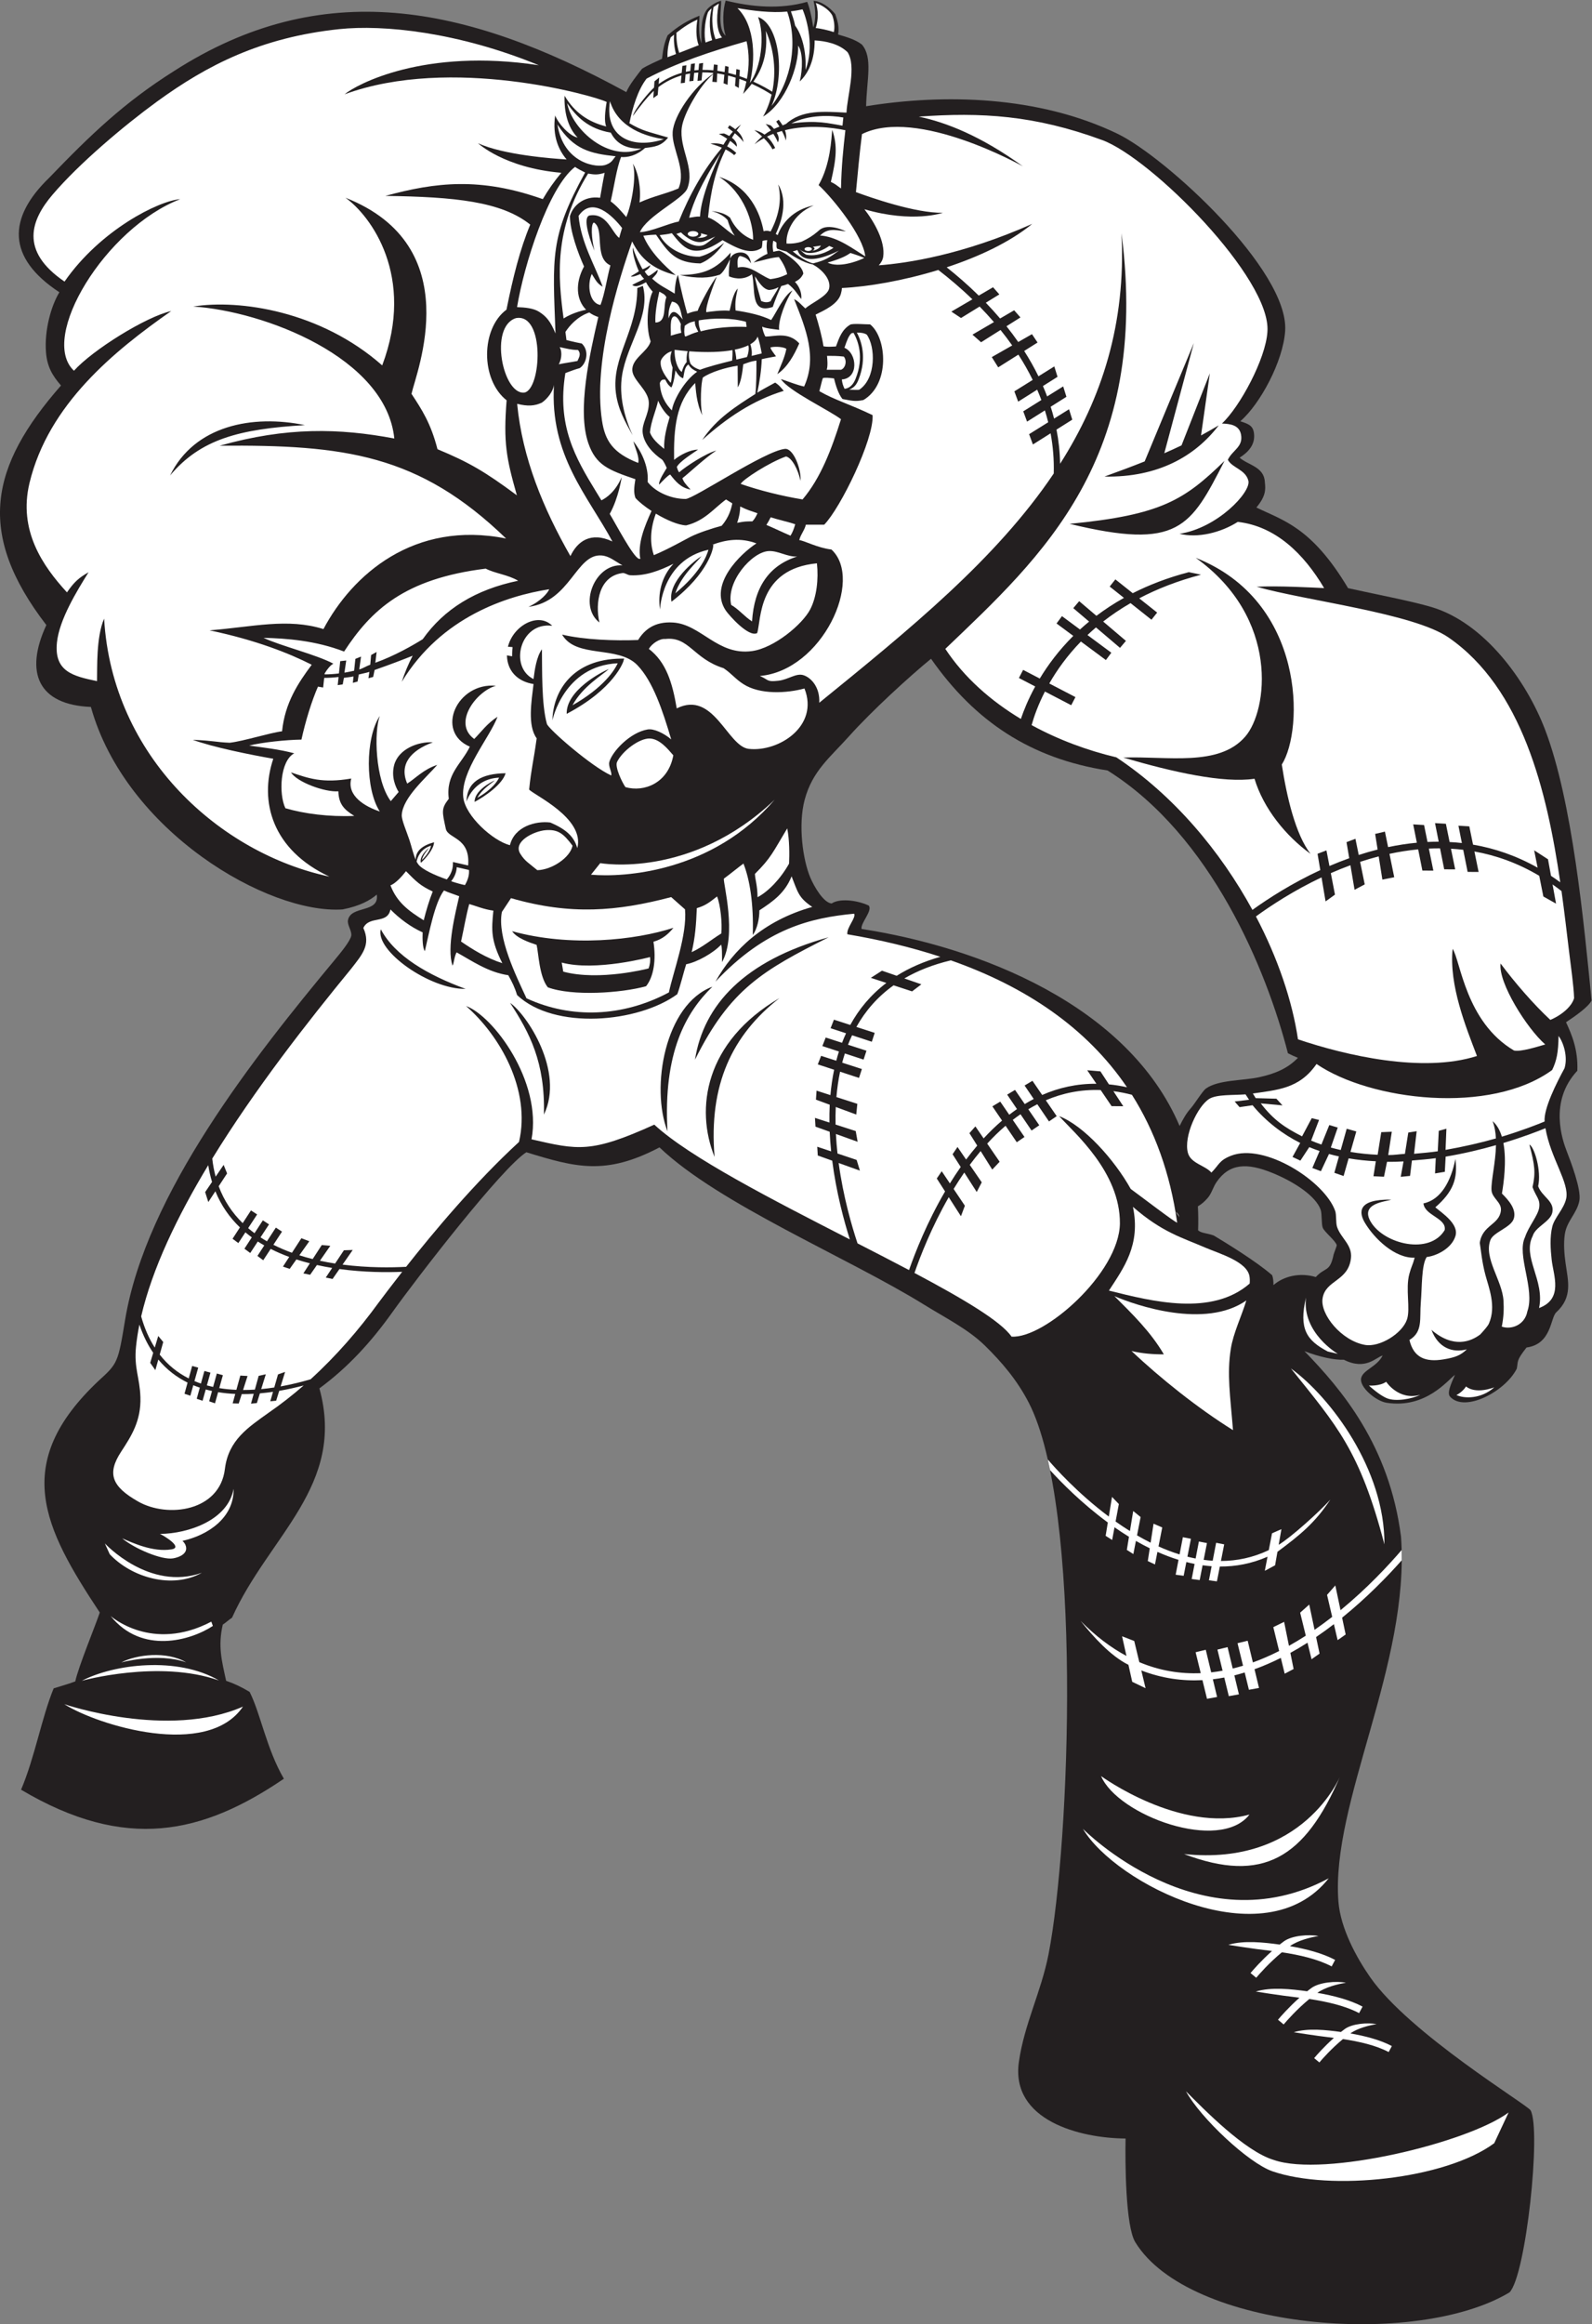
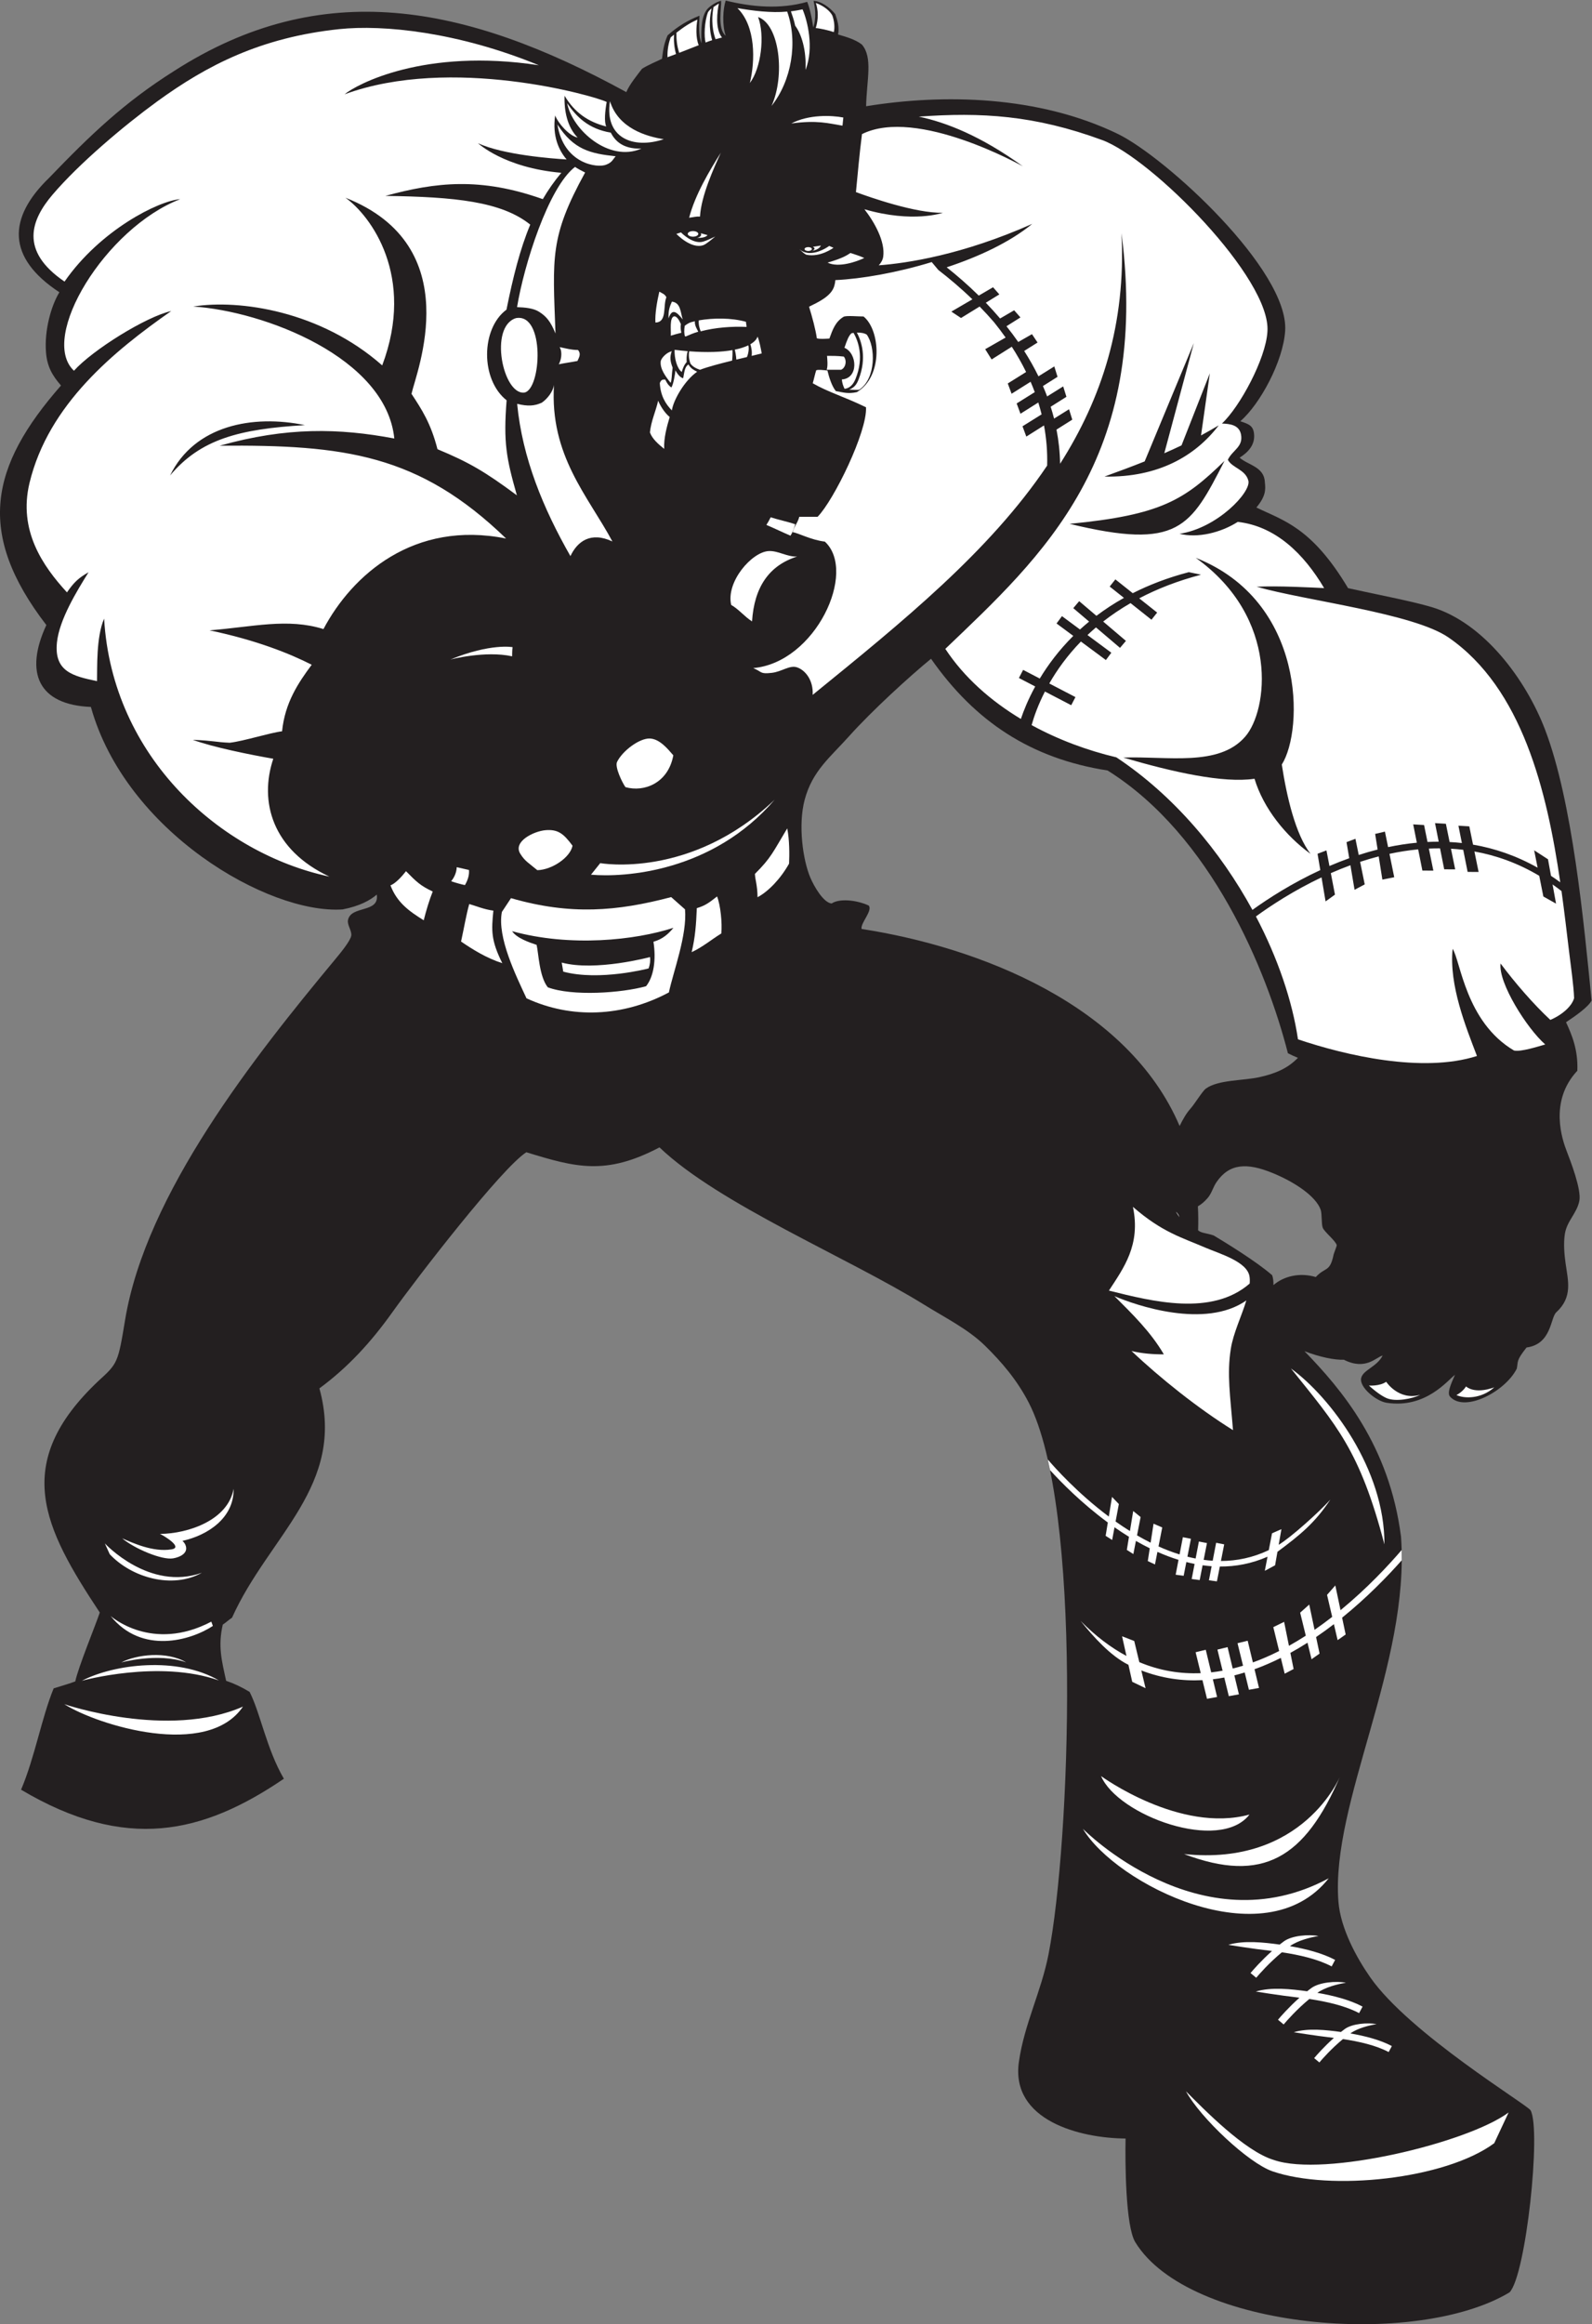
<svg xmlns="http://www.w3.org/2000/svg" viewBox="0 0 695.733 1015.027" height="1015.027" width="695.733" xml:space="preserve" id="svg2" version="1.1">
  <rect x="0" y="0" width="695.733" height="1015.027" fill="#808080" stroke="none" />
  <defs id="defs6" />
  <g transform="matrix(1.333,0,0,-1.333,0,1015.027)" id="g10">
    <g transform="scale(0.1)" id="g12">
      <path id="path14" style="fill:#231f20;fill-opacity:1;fill-rule:evenodd;stroke:none" d="m 4111.36,6192.85 c 3.45,-34.94 -17.85,-58.99 -47.4,-77.71 28.31,-24.8 81.05,-29.71 82.8,-80.69 3.04,-24.99 2.35,-46.48 -27.74,-82.57 87.44,-42.7 181.17,-64.1 300.59,-264.24 81.13,-18.1 208.98,-42.47 274.35,-62.09 172.13,-51.7 309.1,-239.15 370.8,-399.6 91.04,-236.73 127.99,-636.97 153.26,-889.42 -11.25,-20.99 -50.77,-49 -83.85,-70.95 18.36,-39.83 39.99,-89.38 37.04,-158.99 -94.14,-100.75 -48.57,-227.86 -34.55,-264.2 11.82,-30.64 48.3,-124.53 41.24,-161.6 -7.91,-41.48 -41.08,-66.03 -47.63,-109.36 -4.75,-31.36 -1.66,-66.5 2.42,-95.62 7.95,-56.78 24.1,-110.59 -30.49,-160.57 -19.56,-17.9 -15.02,-104.27 -97.47,-115.31 -34.75,-44 -27,-44.45 -32.02,-69.32 -37.64,-74.96 -170.22,-144.45 -218.32,-92.18 -11.64,11.89 2.95,42.54 15.62,71.89 -23.39,-17.03 -95.58,-111.52 -224.37,-91.41 -33.86,5.32 -88.7,50.08 -83.3,79.85 5,27.42 52.17,37.65 70.57,74.8 -20.96,-4.72 -55.11,-50.27 -127.22,-13.67 -29.03,-1.5 -79.62,8.81 -129,27.95 120.83,-124.45 278.32,-308.55 316.46,-607.89 30.51,-418.56 -230.51,-870.06 -205.19,-1195.19 6.9,-88.58 59.77,-184.46 104.4,-248.4 128.41,-183.969 515.89,-418.032 525.6,-435.606 35.49,-64.32 -15.19,-541.352 -69,-596.406 -306.53,-184.067 -1051.66,-121.797 -1227,164.414 -32.31,52.691 -33.32,263.457 -31.82,339.586 -149.75,0.937 -377.07,59.297 -349.78,250.8 17.75,124.668 72.98,229.142 97.2,352.792 71.18,363.5 112.17,1464.01 -64.79,1807.21 -38.37,74.37 -89.02,133.38 -144.01,187.21 -54.71,53.53 -129.94,90.99 -198,133.18 -250.84,155.51 -674.17,330.12 -868.65,516.01 -176.3,-92.81 -274.97,-65.62 -436.5,-15.97 -80.2,-50.98 -356.06,-407.72 -440.13,-525.37 -68.55,-95.96 -143.66,-178.52 -238.32,-248.26 87.79,-318.95 -165.797,-482.64 -286.43,-751.27 -12.722,-8.5 -18.14,-14.51 -30.371,-22.74 -16.273,-70.88 -3.324,-118.28 11.028,-184 25.785,-8.75 49.218,-19.75 76.965,-36.33 35.628,-70.14 55.101,-185.96 112.332,-284.57 -266.032,-180.55 -517.871,-239.69 -861.602,-35.91 44.922,105.58 67.582,236.4 106.875,332.02 33.188,10.1 54.188,16.49 70.816,22.76 10.422,48.26 64.184,178.08 80.383,225.64 -184.031,278.01 -292.097,487.99 -3.597,759.59 62.461,56.63 63.484,59.26 86.546,198.91 68.504,414.84 425.239,864.39 687.455,1179.9 18.42,22.16 51.16,61.76 54,79.19 2.5,15.38 -13.51,34.97 -10.8,50.41 8.76,49.89 103.73,22.15 94.49,84.15 -21.14,-18.06 -54.48,-37.34 -112.19,-48.6 -244.681,-16.14 -711.404,255.79 -825.076,663.38 -171.66,7.09 -218.875,111.2 -146.027,268.26 -231.812,301.53 -184.555,519.73 48.004,784.8 -27.969,32.23 -45.488,61.35 -49.203,109.21 -5.543,71.46 16.515,151.03 43.875,196.35 -172.524,113.33 -169.965,242.88 -33.828,374.62 135.789,140.96 245.894,246.95 410.55,350.62 482.415,309.19 952.125,220.35 1482.005,-69.59 9.75,24.43 37.99,58.89 51.54,76.53 21.05,13.15 42.44,21.48 65.46,32.67 4.32,36.57 7.96,52.26 18.32,76.71 33.55,30.03 66.51,49.39 104.55,64.53 -1.31,-30.11 -3.41,-67.95 6.73,-90.35 -0.53,26.72 -4.5,78.41 16.04,108.25 8.63,12.54 32.38,27.6 48.08,31.02 1.64,-22.52 -12.86,-92.1 15.08,-114.57 -11.98,35.4 -9.12,87.5 0,115.21 84.24,-20.89 178.18,-29.59 267.19,-4.24 6.85,-16.32 14.95,-48.03 19.72,-84.03 11.41,32.37 5.72,66.09 1.22,87.13 24.59,-0.47 53.84,-21.68 71.1,-43.31 6.74,-19.34 14.34,-43.27 9.06,-66.66 26.96,-7.96 56.37,-16.13 78.11,-32.89 36.84,-42.46 15.74,-116.57 13.95,-202.2 254.12,41.09 564.56,35.09 824.7,-90.46 158.88,-77.25 561.86,-447.68 549.15,-645.29 -6.43,-99.98 -82.03,-239.98 -147.04,-296.37 28.45,-9.23 42.4,-14.89 45.04,-41.58 z m 143.81,-2043.94 c -11.3,4.64 -22.28,9.61 -32.81,15.04 -69.61,272.07 -251.48,714.01 -591.31,926.4 -250.64,38.96 -434.33,159.67 -578.69,366 -69.38,-56.6 -194.86,-171.24 -268.2,-253.2 -62.35,-69.68 -120.29,-113.5 -145.8,-207.6 -22.73,-83.89 -5.84,-199.12 18,-255.6 12.95,-30.67 43.84,-83.24 70.19,-85.35 24.02,16.38 78.73,12.65 121.43,-6.68 14.11,-16.72 -27.65,-57.63 -23.32,-76.79 386.25,-59.56 873.45,-249.11 1042.64,-645.47 11.34,22.86 21.89,41.47 35.56,56.7 13.53,15.06 39.54,57.85 50.53,65.79 40.37,29.25 122.65,25.73 175.38,37.41 54.34,12.02 93.48,29.46 126.4,63.35 z m -327.92,-486.44 c 1.34,-25.62 1.64,-51.82 0.66,-78.71 11.37,-9.9 28.15,-8.58 51.37,-16.94 34.96,-20.93 139.89,-84.96 191.4,-130.07 3.39,-9.45 4.53,-20.61 4.26,-32.46 34.27,29.98 87.51,41.89 138.75,26.46 31.78,34.22 46.15,14.36 58.48,73.46 1.01,4.76 10.64,28.22 10.21,30.76 -2.33,13.26 -39.76,42.91 -45.63,56.84 -5.02,11.91 -2.34,46.01 -6.93,59.17 -15.52,44.54 -85.68,91.12 -157.29,120.43 -84.69,34.69 -142.25,31.73 -184.39,-29.89 -11.1,-16.25 -15.83,-36.63 -28.37,-51.28 -10.63,-12.38 -21.06,-21.31 -32.52,-27.77 v 0" />
      <path id="path16" style="fill:#ffffff;fill-opacity:1;fill-rule:evenodd;stroke:none" d="m 3855.08,3644.72 c 5.87,-5.08 9.63,-11.12 11.68,-17.79 -3.61,5.71 -7.51,11.67 -11.68,17.79 v 0" />
-       <path id="path18" style="fill:#ffffff;fill-opacity:1;fill-rule:evenodd;stroke:none" d="m 1988.97,7280.54 c -5.15,-28.9 -8.79,-65.16 -1.39,-80.33 -58.5,14.71 -103.39,44.87 -136.68,100.72 -1.73,-51.13 9.48,-103.03 42.82,-137.06 -28.12,5.7 -64.07,47.07 -73.68,72.56 -10.04,-69.28 13.24,-115.88 37.63,-144.23 -46.02,2.76 -208.69,14.94 -290.58,53.33 0,0 85.27,-80.83 273.23,-97.01 -23.13,-27.47 -43.15,-56.14 -60.75,-86.36 -204.34,72.48 -350.57,55.79 -516.14,10.66 229.23,-3.21 380.62,-18.58 474.95,-94.07 -33.66,-80.65 -56.43,-172.02 -77.95,-278.69 -84.05,-62.02 -85.59,-228.99 0.45,-296.92 -10.76,-137.79 -1.19,-188.98 33.68,-311.29 -104.79,77.56 -156.42,107.89 -260.31,151.08 -22.12,86.02 -51.85,130.58 -85.16,181.36 15.3,70.75 185.6,484.12 -216.51,642.49 82.59,-58.67 230.4,-257.25 120.46,-549.3 -201.63,177.98 -467.579,217.13 -619.735,192.9 231.398,-14.98 632.485,-166.8 659.395,-432.4 -181.16,34.02 -352.532,38.2 -572.466,-23.61 408.286,3.32 653.496,-28 938.996,-304.12 -302.16,60.71 -504.67,-119.07 -598.8,-296.62 -118.227,36.9 -230.934,7.09 -373.422,-4.13 154.301,-32.36 262.699,-76.14 334.952,-112.73 -43.995,-59.2 -87.78,-124.25 -97.198,-218.02 -40.821,-5.06 -124.469,-31.99 -171.496,-37.54 -48.453,2 -47.813,6.45 -121.309,9.63 66.758,-24.43 186.406,-48.49 264,-62.09 -47.25,-140.92 -2.629,-298.9 184.053,-386.11 -356.315,75.7 -712.28,390.97 -738.678,845.25 -26.422,-61.25 -22.23,-162.46 -23.262,-204.81 -78.035,16.32 -141.492,30.92 -131.312,127.27 7.836,74.13 64.316,166.54 103.574,229.42 -32.68,-18.5 -47.973,-32.84 -70.762,-65.92 -78.949,85.9 -160.289,202.65 -122.812,358.49 61.976,257.75 278.027,432.77 464.625,563.26 -83.086,-18.59 -258.258,-127.96 -318.899,-195.6 -116.082,108.23 103.493,467.88 348.297,562.12 -71.465,-5.49 -262.164,-101.45 -379.203,-270.07 -149.094,101.42 -109.113,202.78 -39.16,284.89 87.008,102.13 234.738,226.62 341.941,304.6 164.723,119.84 341.2,210.51 597.601,237.6 144.29,15.26 389.23,-9.16 654.6,-118.31 -376.16,57.31 -597.44,-62.64 -636.89,-95.23 349.51,128.35 817.83,-4.42 859.3,-25.06 z M 4025.41,6108.25 c 14.56,-27.29 57.92,-31.43 67.36,-68.7 9.34,-36.99 -101.45,-155.03 -225.69,-173.74 59.58,-15.06 135.56,3.75 190.86,38.98 124.1,-14.11 216.49,-104.27 283.15,-216.9 -40.38,1.88 -153.45,8.04 -221.32,4.41 161.75,-46.03 514.25,-86.75 629.38,-166.35 241.14,-166.7 322.58,-502.4 366.1,-802.03 -10.08,7.42 -20.2,14.48 -30.34,21.2 l -9.85,54.28 -45.38,29.41 11.34,-56.95 c -70.28,39.54 -141.44,63.55 -211.75,75.52 l -12.23,59.88 -35.65,2.11 11.32,-56.71 c -13.46,1.53 -26.88,2.55 -40.24,3.26 l -12.22,59.83 -35.63,2.12 12.12,-60.83 c -12.3,0.04 -24.52,-0.34 -36.71,-0.91 l -11.32,55.47 -35.64,2.11 11.97,-60.02 c -32.02,-2.99 -63.49,-7.95 -94.24,-14.44 l -10.37,50.77 -32.1,-7.48 8.12,-51.19 c -21.07,-5.29 -41.7,-11.32 -61.93,-17.86 l -10.83,53.07 -29.19,-11.05 8.89,-52.6 c -22.26,-7.96 -43.91,-16.55 -64.85,-25.56 l -9.87,51.13 -29.19,-11.06 9.04,-53.48 c -92.81,-42.91 -169.89,-92.57 -222.54,-130.39 -104.53,191.43 -257.02,374.45 -446.12,499.84 -94.16,22.26 -189.75,57.41 -277.79,105.54 7.79,28.02 21.35,66.49 43.67,110.05 l 86.2,-44.82 13.83,26.6 -85.75,44.59 c 24.95,43.67 58.61,91.08 103.66,137.45 l 81.93,-60.69 17.82,24.02 -78.2,57.93 c 8.89,8.39 18.17,16.73 27.86,24.98 l 78.84,-66.97 19.35,22.86 -74.62,63.36 c 26.95,21.06 56.79,41.35 89.78,60.39 l 68.58,-54.44 18.63,23.44 -58.79,46.66 c 58.09,30.54 125.19,57.16 202.77,77.39 l -40.09,8.36 c -69.3,-18.07 -130.24,-41.71 -183.89,-68.92 l -56.97,45.22 -18.63,-23.43 46.76,-37.12 c -32.99,-18.43 -62.99,-38.21 -90.23,-58.8 l -56.54,48.01 -19.34,-22.85 51.91,-44.08 c -10.4,-8.53 -20.38,-17.17 -29.91,-25.89 l -59.07,43.75 -17.81,-24.02 54.91,-40.67 c -47.43,-47.13 -83.16,-95.53 -109.86,-139.74 l -54.6,28.39 -13.83,-26.6 53.45,-27.8 c -23.41,-42.71 -38.19,-80.05 -47.04,-106.4 -98.71,59.36 -185.83,135.86 -247.69,229.61 316.85,302.73 672.58,622.54 577.65,1361.85 14.92,-297.46 -64.82,-541.13 -201.31,-755.42 -0.69,38.61 -4.8,75.95 -11.81,111.95 l 51.7,32.58 -10.59,34.08 -49.08,-30.6 c -3.32,13.13 -7.09,26.04 -11.15,38.8 l 51.65,32.56 -10.61,34.08 -52.61,-32.83 c -4.31,11.53 -8.98,22.84 -13.82,34.03 l 47.9,30.19 -10.6,34.08 -51.93,-32.39 c -14.11,28.9 -29.86,56.59 -46.8,83.07 l 43.84,27.63 -18.34,27.39 -45.02,-25.67 c -12.39,17.84 -25.32,35.01 -38.58,51.62 l 45.83,28.88 -20.64,23.4 -46.08,-26.88 c -15.31,18.01 -30.99,35.23 -46.81,51.65 l 44.34,27.28 -20.65,23.4 -46.84,-27.34 c -35.66,35.05 -71.5,66.02 -105.15,92.71 105.21,34.63 207.1,82.18 280.58,142.31 -229.58,-101.92 -411.07,-128.96 -503.21,-135.78 7.94,8.64 13.06,18.19 14.52,28.12 7.23,49.41 -28.68,113.32 -61.58,155.54 159.63,-46.3 257.15,-11.48 257.15,-11.48 -88.81,-2.01 -238.68,50.56 -284.95,67.67 6.14,62.41 11.32,123.8 19.81,190 180.58,90.09 527.55,-105.59 527.55,-105.59 -137.46,99.48 -252.74,144.49 -341.34,162.82 204.35,14.9 380.05,4.84 601.78,-76.91 161.34,-59.49 554.61,-454.21 541.2,-627.76 -5.28,-88.52 -90.51,-246.37 -149.11,-300.74 26.01,-1.05 56.68,-4.18 62.59,-36.3 7.53,-40.87 -28.22,-50.75 -43.23,-82.5 z m -949.16,621.89 c 35.25,-27.13 73.5,-59.28 111.69,-96.18 l -68.98,-40.25 31.67,-20.94 61.05,37.56 c 15.83,-16.19 31.53,-33.17 46.91,-50.96 l -70.45,-41.11 28.31,-24.94 63.76,40.18 c 13.15,-16.27 25.97,-33.15 38.29,-50.63 l -66.95,-38.16 21.02,-33.62 66.16,41.7 c 17.02,-26.38 32.82,-54.01 46.95,-82.85 l -60.12,-37.5 12.49,-33.74 62.35,39.29 c 4.83,-11.16 9.4,-22.49 13.66,-33.99 l -59.35,-37.03 12.49,-33.74 58.44,36.83 c 4,-12.76 7.64,-25.71 10.88,-38.85 l -62.64,-39.08 12.49,-33.74 57.97,36.54 c 7.82,-42.06 11.58,-85.94 10.32,-131.57 -188.87,-281.07 -474.73,-512.37 -768.75,-751.16 2.68,48.8 -24.93,81.35 -51.15,90.14 -24.56,8.25 -49.8,-14.24 -82.8,-17.99 -39.76,-4.53 -30.53,2.92 -60.91,15.6 204.16,17.67 342.02,315.76 234.8,414.34 -45.72,5.38 -87.67,28.68 -105.49,30.85 4.73,19.27 16.95,31.06 21.6,50.41 14.4,0 45.68,0 60.07,0 53.46,54.27 163.49,280.11 158.7,358.95 -75.79,36.49 -122.87,48.88 -174.6,78.6 4.39,14.91 7.98,32.97 11.51,42.62 7.24,2.73 22.42,0.52 36.65,-0.84 5.19,-21.73 14.3,-51.41 27.69,-67.52 27.17,-4.9 40.91,-9.47 68.75,-3.31 87.77,51.84 76.91,203.76 22,247.81 -14.1,-0.28 -57.55,3.91 -65.67,-1.07 -26.49,-16.26 -35.21,-40.6 -46.35,-71.26 -16.89,-0.92 -29.13,-1.95 -41.07,0.68 -3.87,28.11 -15.33,70.67 -25.59,103.65 29.32,14.65 73.02,34.02 82.81,68.14 2.09,7.27 3.13,13.5 3.35,19.02 85.16,4.05 201.25,23.91 316.04,59.12 z M 5119.33,4695.27 c 9.52,-68.62 17.23,-134.98 24.63,-196.52 6.24,-51.91 15.34,-113.5 16.67,-154.33 -7.3,-25.65 -36.95,-53.52 -77.86,-71.27 -55.19,51.32 -115.81,121.2 -163.21,184.8 -7.85,-63.82 87.04,-213.43 146.4,-265.2 -21.92,-6.15 -79.68,-25.14 -102.53,-19.8 -158.76,93.94 -175.15,294.46 -201.07,333 -12.13,-119.22 43.57,-256.22 79.8,-351 -178.48,-57.01 -430.84,1.96 -586.8,54.6 -18.62,125.67 -65.97,265.81 -137.89,402.6 50.17,36.45 124.79,85.28 215.08,127.97 l 13.3,-78.75 30.77,22.23 -13.57,70.39 c 20.72,9.1 42.16,17.79 64.24,25.88 l 13.58,-80.42 33.32,17.68 -15.07,73.84 c 19.86,6.57 40.19,12.59 60.89,17.94 l 12.06,-76.11 38.87,7.79 -15.65,76.63 c 30.71,6.61 62.13,11.64 94.1,14.67 l 13.85,-69.5 35.98,-0.22 -14.75,72.21 c 12.16,0.57 24.37,0.84 36.64,0.77 l 13.68,-68.61 35.97,-0.22 -13.82,67.68 c 13.35,-0.76 26.75,-1.93 40.2,-3.54 l 14.43,-72.41 35.98,-0.22 -13.71,67.13 c 70.71,-12.66 142.18,-37.83 212.49,-79.66 l 13.51,-67.82 41.6,-23.44 -11.41,62.86 c 9.81,-6.86 19.56,-14.07 29.3,-21.63 z m -1498.32,1358 c 176.61,-3.45 298.07,67.55 374.59,167.82 -19.55,-11.63 -38.7,-22.55 -58.07,-33.04 l 28.88,203.5 -92.86,-236.13 c -17.98,-8.62 -36.65,-17.13 -56.43,-25.74 l 96.79,360.87 -161.18,-387.65 c -38.62,-15.41 -81.81,-31.64 -131.72,-49.63 z m -114.38,-154.91 c 357.91,-86.55 396.08,-11.45 507.87,206.25 -131.36,-127.58 -205.98,-177.13 -507.87,-206.25 z m 575.33,-697.61 c -86.36,-99.07 -255.29,-62.96 -399.45,-68.07 164.01,-48 327.67,-84.5 430.36,-69.47 29.6,-97.76 102.53,-187.31 183.63,-245.98 -49.56,64.28 -78.13,187.93 -94.18,292.52 72.41,114.11 78.01,535.21 -282.13,677.31 276.31,-197.53 236.43,-501.87 161.77,-586.31 z M 557.559,6056.8 c 99.632,118.54 225.363,152.21 442.086,164.99 -171.391,35.32 -361.75,-0.59 -442.086,-164.99 v 0" />
+       <path id="path18" style="fill:#ffffff;fill-opacity:1;fill-rule:evenodd;stroke:none" d="m 1988.97,7280.54 c -5.15,-28.9 -8.79,-65.16 -1.39,-80.33 -58.5,14.71 -103.39,44.87 -136.68,100.72 -1.73,-51.13 9.48,-103.03 42.82,-137.06 -28.12,5.7 -64.07,47.07 -73.68,72.56 -10.04,-69.28 13.24,-115.88 37.63,-144.23 -46.02,2.76 -208.69,14.94 -290.58,53.33 0,0 85.27,-80.83 273.23,-97.01 -23.13,-27.47 -43.15,-56.14 -60.75,-86.36 -204.34,72.48 -350.57,55.79 -516.14,10.66 229.23,-3.21 380.62,-18.58 474.95,-94.07 -33.66,-80.65 -56.43,-172.02 -77.95,-278.69 -84.05,-62.02 -85.59,-228.99 0.45,-296.92 -10.76,-137.79 -1.19,-188.98 33.68,-311.29 -104.79,77.56 -156.42,107.89 -260.31,151.08 -22.12,86.02 -51.85,130.58 -85.16,181.36 15.3,70.75 185.6,484.12 -216.51,642.49 82.59,-58.67 230.4,-257.25 120.46,-549.3 -201.63,177.98 -467.579,217.13 -619.735,192.9 231.398,-14.98 632.485,-166.8 659.395,-432.4 -181.16,34.02 -352.532,38.2 -572.466,-23.61 408.286,3.32 653.496,-28 938.996,-304.12 -302.16,60.71 -504.67,-119.07 -598.8,-296.62 -118.227,36.9 -230.934,7.09 -373.422,-4.13 154.301,-32.36 262.699,-76.14 334.952,-112.73 -43.995,-59.2 -87.78,-124.25 -97.198,-218.02 -40.821,-5.06 -124.469,-31.99 -171.496,-37.54 -48.453,2 -47.813,6.45 -121.309,9.63 66.758,-24.43 186.406,-48.49 264,-62.09 -47.25,-140.92 -2.629,-298.9 184.053,-386.11 -356.315,75.7 -712.28,390.97 -738.678,845.25 -26.422,-61.25 -22.23,-162.46 -23.262,-204.81 -78.035,16.32 -141.492,30.92 -131.312,127.27 7.836,74.13 64.316,166.54 103.574,229.42 -32.68,-18.5 -47.973,-32.84 -70.762,-65.92 -78.949,85.9 -160.289,202.65 -122.812,358.49 61.976,257.75 278.027,432.77 464.625,563.26 -83.086,-18.59 -258.258,-127.96 -318.899,-195.6 -116.082,108.23 103.493,467.88 348.297,562.12 -71.465,-5.49 -262.164,-101.45 -379.203,-270.07 -149.094,101.42 -109.113,202.78 -39.16,284.89 87.008,102.13 234.738,226.62 341.941,304.6 164.723,119.84 341.2,210.51 597.601,237.6 144.29,15.26 389.23,-9.16 654.6,-118.31 -376.16,57.31 -597.44,-62.64 -636.89,-95.23 349.51,128.35 817.83,-4.42 859.3,-25.06 z M 4025.41,6108.25 c 14.56,-27.29 57.92,-31.43 67.36,-68.7 9.34,-36.99 -101.45,-155.03 -225.69,-173.74 59.58,-15.06 135.56,3.75 190.86,38.98 124.1,-14.11 216.49,-104.27 283.15,-216.9 -40.38,1.88 -153.45,8.04 -221.32,4.41 161.75,-46.03 514.25,-86.75 629.38,-166.35 241.14,-166.7 322.58,-502.4 366.1,-802.03 -10.08,7.42 -20.2,14.48 -30.34,21.2 l -9.85,54.28 -45.38,29.41 11.34,-56.95 c -70.28,39.54 -141.44,63.55 -211.75,75.52 l -12.23,59.88 -35.65,2.11 11.32,-56.71 c -13.46,1.53 -26.88,2.55 -40.24,3.26 l -12.22,59.83 -35.63,2.12 12.12,-60.83 c -12.3,0.04 -24.52,-0.34 -36.71,-0.91 l -11.32,55.47 -35.64,2.11 11.97,-60.02 c -32.02,-2.99 -63.49,-7.95 -94.24,-14.44 l -10.37,50.77 -32.1,-7.48 8.12,-51.19 c -21.07,-5.29 -41.7,-11.32 -61.93,-17.86 l -10.83,53.07 -29.19,-11.05 8.89,-52.6 c -22.26,-7.96 -43.91,-16.55 -64.85,-25.56 l -9.87,51.13 -29.19,-11.06 9.04,-53.48 c -92.81,-42.91 -169.89,-92.57 -222.54,-130.39 -104.53,191.43 -257.02,374.45 -446.12,499.84 -94.16,22.26 -189.75,57.41 -277.79,105.54 7.79,28.02 21.35,66.49 43.67,110.05 l 86.2,-44.82 13.83,26.6 -85.75,44.59 c 24.95,43.67 58.61,91.08 103.66,137.45 l 81.93,-60.69 17.82,24.02 -78.2,57.93 c 8.89,8.39 18.17,16.73 27.86,24.98 l 78.84,-66.97 19.35,22.86 -74.62,63.36 c 26.95,21.06 56.79,41.35 89.78,60.39 l 68.58,-54.44 18.63,23.44 -58.79,46.66 c 58.09,30.54 125.19,57.16 202.77,77.39 l -40.09,8.36 c -69.3,-18.07 -130.24,-41.71 -183.89,-68.92 l -56.97,45.22 -18.63,-23.43 46.76,-37.12 c -32.99,-18.43 -62.99,-38.21 -90.23,-58.8 l -56.54,48.01 -19.34,-22.85 51.91,-44.08 c -10.4,-8.53 -20.38,-17.17 -29.91,-25.89 l -59.07,43.75 -17.81,-24.02 54.91,-40.67 c -47.43,-47.13 -83.16,-95.53 -109.86,-139.74 l -54.6,28.39 -13.83,-26.6 53.45,-27.8 c -23.41,-42.71 -38.19,-80.05 -47.04,-106.4 -98.71,59.36 -185.83,135.86 -247.69,229.61 316.85,302.73 672.58,622.54 577.65,1361.85 14.92,-297.46 -64.82,-541.13 -201.31,-755.42 -0.69,38.61 -4.8,75.95 -11.81,111.95 l 51.7,32.58 -10.59,34.08 -49.08,-30.6 c -3.32,13.13 -7.09,26.04 -11.15,38.8 l 51.65,32.56 -10.61,34.08 -52.61,-32.83 c -4.31,11.53 -8.98,22.84 -13.82,34.03 l 47.9,30.19 -10.6,34.08 -51.93,-32.39 c -14.11,28.9 -29.86,56.59 -46.8,83.07 l 43.84,27.63 -18.34,27.39 -45.02,-25.67 c -12.39,17.84 -25.32,35.01 -38.58,51.62 l 45.83,28.88 -20.64,23.4 -46.08,-26.88 c -15.31,18.01 -30.99,35.23 -46.81,51.65 l 44.34,27.28 -20.65,23.4 -46.84,-27.34 c -35.66,35.05 -71.5,66.02 -105.15,92.71 105.21,34.63 207.1,82.18 280.58,142.31 -229.58,-101.92 -411.07,-128.96 -503.21,-135.78 7.94,8.64 13.06,18.19 14.52,28.12 7.23,49.41 -28.68,113.32 -61.58,155.54 159.63,-46.3 257.15,-11.48 257.15,-11.48 -88.81,-2.01 -238.68,50.56 -284.95,67.67 6.14,62.41 11.32,123.8 19.81,190 180.58,90.09 527.55,-105.59 527.55,-105.59 -137.46,99.48 -252.74,144.49 -341.34,162.82 204.35,14.9 380.05,4.84 601.78,-76.91 161.34,-59.49 554.61,-454.21 541.2,-627.76 -5.28,-88.52 -90.51,-246.37 -149.11,-300.74 26.01,-1.05 56.68,-4.18 62.59,-36.3 7.53,-40.87 -28.22,-50.75 -43.23,-82.5 z m -949.16,621.89 c 35.25,-27.13 73.5,-59.28 111.69,-96.18 l -68.98,-40.25 31.67,-20.94 61.05,37.56 c 15.83,-16.19 31.53,-33.17 46.91,-50.96 c 13.15,-16.27 25.97,-33.15 38.29,-50.63 l -66.95,-38.16 21.02,-33.62 66.16,41.7 c 17.02,-26.38 32.82,-54.01 46.95,-82.85 l -60.12,-37.5 12.49,-33.74 62.35,39.29 c 4.83,-11.16 9.4,-22.49 13.66,-33.99 l -59.35,-37.03 12.49,-33.74 58.44,36.83 c 4,-12.76 7.64,-25.71 10.88,-38.85 l -62.64,-39.08 12.49,-33.74 57.97,36.54 c 7.82,-42.06 11.58,-85.94 10.32,-131.57 -188.87,-281.07 -474.73,-512.37 -768.75,-751.16 2.68,48.8 -24.93,81.35 -51.15,90.14 -24.56,8.25 -49.8,-14.24 -82.8,-17.99 -39.76,-4.53 -30.53,2.92 -60.91,15.6 204.16,17.67 342.02,315.76 234.8,414.34 -45.72,5.38 -87.67,28.68 -105.49,30.85 4.73,19.27 16.95,31.06 21.6,50.41 14.4,0 45.68,0 60.07,0 53.46,54.27 163.49,280.11 158.7,358.95 -75.79,36.49 -122.87,48.88 -174.6,78.6 4.39,14.91 7.98,32.97 11.51,42.62 7.24,2.73 22.42,0.52 36.65,-0.84 5.19,-21.73 14.3,-51.41 27.69,-67.52 27.17,-4.9 40.91,-9.47 68.75,-3.31 87.77,51.84 76.91,203.76 22,247.81 -14.1,-0.28 -57.55,3.91 -65.67,-1.07 -26.49,-16.26 -35.21,-40.6 -46.35,-71.26 -16.89,-0.92 -29.13,-1.95 -41.07,0.68 -3.87,28.11 -15.33,70.67 -25.59,103.65 29.32,14.65 73.02,34.02 82.81,68.14 2.09,7.27 3.13,13.5 3.35,19.02 85.16,4.05 201.25,23.91 316.04,59.12 z M 5119.33,4695.27 c 9.52,-68.62 17.23,-134.98 24.63,-196.52 6.24,-51.91 15.34,-113.5 16.67,-154.33 -7.3,-25.65 -36.95,-53.52 -77.86,-71.27 -55.19,51.32 -115.81,121.2 -163.21,184.8 -7.85,-63.82 87.04,-213.43 146.4,-265.2 -21.92,-6.15 -79.68,-25.14 -102.53,-19.8 -158.76,93.94 -175.15,294.46 -201.07,333 -12.13,-119.22 43.57,-256.22 79.8,-351 -178.48,-57.01 -430.84,1.96 -586.8,54.6 -18.62,125.67 -65.97,265.81 -137.89,402.6 50.17,36.45 124.79,85.28 215.08,127.97 l 13.3,-78.75 30.77,22.23 -13.57,70.39 c 20.72,9.1 42.16,17.79 64.24,25.88 l 13.58,-80.42 33.32,17.68 -15.07,73.84 c 19.86,6.57 40.19,12.59 60.89,17.94 l 12.06,-76.11 38.87,7.79 -15.65,76.63 c 30.71,6.61 62.13,11.64 94.1,14.67 l 13.85,-69.5 35.98,-0.22 -14.75,72.21 c 12.16,0.57 24.37,0.84 36.64,0.77 l 13.68,-68.61 35.97,-0.22 -13.82,67.68 c 13.35,-0.76 26.75,-1.93 40.2,-3.54 l 14.43,-72.41 35.98,-0.22 -13.71,67.13 c 70.71,-12.66 142.18,-37.83 212.49,-79.66 l 13.51,-67.82 41.6,-23.44 -11.41,62.86 c 9.81,-6.86 19.56,-14.07 29.3,-21.63 z m -1498.32,1358 c 176.61,-3.45 298.07,67.55 374.59,167.82 -19.55,-11.63 -38.7,-22.55 -58.07,-33.04 l 28.88,203.5 -92.86,-236.13 c -17.98,-8.62 -36.65,-17.13 -56.43,-25.74 l 96.79,360.87 -161.18,-387.65 c -38.62,-15.41 -81.81,-31.64 -131.72,-49.63 z m -114.38,-154.91 c 357.91,-86.55 396.08,-11.45 507.87,206.25 -131.36,-127.58 -205.98,-177.13 -507.87,-206.25 z m 575.33,-697.61 c -86.36,-99.07 -255.29,-62.96 -399.45,-68.07 164.01,-48 327.67,-84.5 430.36,-69.47 29.6,-97.76 102.53,-187.31 183.63,-245.98 -49.56,64.28 -78.13,187.93 -94.18,292.52 72.41,114.11 78.01,535.21 -282.13,677.31 276.31,-197.53 236.43,-501.87 161.77,-586.31 z M 557.559,6056.8 c 99.632,118.54 225.363,152.21 442.086,164.99 -171.391,35.32 -361.75,-0.59 -442.086,-164.99 v 0" />
      <path id="path20" style="fill:#ffffff;fill-opacity:1;fill-rule:evenodd;stroke:none" d="m 2764.84,7229.57 c -1.56,-10.99 -1.52,-18.28 -2.9,-26.76 -45.37,7.58 -83.01,18.9 -167.79,7.23 57.26,29.89 131.14,27.04 170.69,19.53 v 0" />
      <path id="path22" style="fill:#ffffff;fill-opacity:1;fill-rule:evenodd;stroke:none" d="m 1885.19,7067.75 c 5.66,-4.32 25.9,-14.98 33.1,-18.38 -116.16,-211.17 -106.34,-276.63 -97.13,-527.42 -15.75,38.46 -29.18,55.84 -54.5,71.61 -18.3,11.4 -45.51,13.9 -71.5,14.78 22.33,136.86 102.57,392.79 190.03,459.41 z M 2607.2,5896.96 c -5.11,-16.79 -8.96,-26.89 -15.64,-37.41 -31.99,13.83 -48.58,22.35 -78.98,35.25 5.8,9.22 9.46,15.68 14,25.02 21.2,-6.96 59.67,-15.47 80.62,-22.86 z m -790.99,456.69 c -14.22,-231.81 111.35,-363.7 191.55,-513 -71.52,33.45 -115.12,-0.17 -137.63,-47.97 -88.88,155.59 -157.59,320.76 -174.67,498.86 34.99,-8.5 56.1,-7.28 80.77,3.77 16.74,11.48 36.39,34.6 39.98,58.34 v 0" />
      <path id="path24" style="fill:#ffffff;fill-opacity:1;fill-rule:evenodd;stroke:none" d="m 1691.56,6572.35 c 95.82,17.43 83.61,-234.19 27.4,-243.97 -70.11,-7.99 -116.7,216.34 -27.4,243.97 z m 1077.36,-231.78 c -4.82,9.76 -8.01,19.64 -9.02,30.88 55.42,3.37 50.97,85.74 8.55,103.69 8.7,25.78 14.17,39.65 23.18,47.71 2.12,0.45 4.38,0.86 6.73,1.18 14,-24.3 35.75,-78.76 6.46,-150.83 -6.46,-15.94 -16.84,-30.04 -35.9,-32.63 z m 40.3,184.36 c 11.62,0.34 23.81,-1.34 32.15,-6.42 29.23,-39.2 31.21,-143.77 -24.44,-180.79 -3.41,-0.83 -24.84,-0.27 -32.78,0.29 16.42,7.2 23.62,15.59 30.56,33.03 28.34,71.21 9.27,126.33 -5.49,153.89 v 0" />
      <path id="path26" style="fill:#ffffff;fill-opacity:1;fill-rule:evenodd;stroke:none" d="m 2445.69,6560.27 c 0,-7.2 1.87,-9.52 1.87,-16.72 -48.12,2.09 -101.56,-1.71 -150.33,-14.46 -3.46,8.39 -7.71,22.02 -6.31,35.93 47.88,8.09 106.46,8.82 154.77,-4.75 z m -243.35,-96.41 c -7.72,-20.09 -4.2,-35.2 2.8,-53.72 -3.28,-22.99 -2.31,-42.28 -6.62,-49.69 -15.6,19.6 -36.03,46.07 -32.21,71.5 2.53,10.23 18.76,27.96 36.03,31.91 z m 281.29,48.05 c 5.72,-13.5 10.76,-38.91 13.62,-55.25 -9.48,-2.39 -20.71,-5.1 -33,-8.05 2.02,14.95 -1.46,29.53 -4.25,38.17 13.11,7.6 20.88,16.28 23.63,25.13 z m -34.75,-67.06 c -11.3,-2.7 -23,-5.48 -34.79,-8.33 -0.99,13.64 -3.18,24.67 -5.19,32.48 18.15,3.73 32.91,8.61 44.4,14.22 2.68,-8.62 1.24,-24.54 -4.42,-38.37 z m -48.73,-11.73 c -39.94,-9.8 -79.28,-20.16 -105.2,-29.98 -11.86,3.74 -24.6,10.16 -31.43,20.49 -1.44,3.85 -7.72,22.2 -3.96,40.06 59.6,-4.61 106.53,-2.43 141.76,3.86 0.41,-8.14 0.42,-19.87 -1.17,-34.43 z m -148.82,-4.63 c -8.03,-8.65 -12.94,-20.61 -16.17,-32.54 -15.5,10.9 -24.65,45.02 -23.48,72.6 14.93,-1.85 29.18,-3.33 42.79,-4.45 -4.15,-14.74 -3.86,-28.05 -3.14,-35.61 z m 37.92,99.38 c -14.64,-4.14 -28.07,-9.87 -41.48,-15.77 -0.72,-0.15 -1.44,0.31 -2.16,1.15 -2.91,8 -3.08,20.91 -0.66,34.1 11.15,8.2 16.07,11.22 33.11,14.75 -0.89,-14.17 6.55,-24.69 11.19,-34.23 z m -55.44,-3.47 c -12.13,-2.9 -23.73,-6.13 -34.65,-9.65 1.19,18.01 -4.84,59.64 10.97,63.5 8.65,0.62 16.41,-12.19 22.09,-25.34 -1.65,-10.01 -0.49,-19.99 1.59,-28.51 v 0" />
      <path id="path28" style="fill:#ffffff;fill-opacity:1;fill-rule:evenodd;stroke:none" d="m 2766.46,6446.35 c 11.5,-14.5 4.98,-37.98 -9.3,-43.21 -15.6,0.01 -31.2,0 -46.8,0 4.15,12.96 2,33.9 1.02,45.61 16.31,-0.05 33.89,0.17 55.08,-2.4 z m -931.84,30.83 c 26.2,-4.78 35.39,-8.76 60.26,-9.23 11.96,-13.91 2.01,-26.53 -1.72,-36 -23.27,-4.48 -38.94,-6.25 -61.2,-10.8 11.84,21.73 9.51,47.23 2.66,56.03 v 0" />
      <path id="path30" style="fill:#ffffff;fill-opacity:1;fill-rule:evenodd;stroke:none" d="m 2257.08,6420.58 c 7.31,-12.65 15.79,-17.45 28.51,-23.9 -41.86,-28.84 -78.62,-94.4 -82.83,-126.73 -21.49,21.71 -37.45,48.95 -39.6,90 3.81,8.14 6.7,12.5 18,10.8 5.42,-11.39 9.95,-18.49 19.72,-25.53 6.58,7.91 13.16,47.65 13.47,56.16 7.55,-14.23 17.01,-24.68 25.5,-25.8 3.71,17.43 3.77,36.39 17.23,45 z m -54.32,205.77 c 29.04,-3.36 27.74,-33.78 35.53,-58.39 -20.63,26.45 -35.43,36.84 -46.48,3.43 -1.03,25.03 3.46,38.45 10.95,54.96 v 0" />
      <path id="path32" style="fill:#ffffff;fill-opacity:1;fill-rule:evenodd;stroke:none" d="m 2157.69,6301.71 c 8.59,-19.95 22.67,-40.97 37.87,-53.37 -9.02,-30.28 -19.93,-69.16 -18,-104.39 -18.7,14.9 -39.37,32.7 -46.8,54 3.94,38.06 19.34,69.34 26.93,103.76 z m 205.61,812.59 c -22.33,-48.66 -64.87,-141.82 -68.33,-209.17 -14.84,0.45 -18.37,-1.8 -35.66,-3.84 19.53,75.58 67.77,156 103.99,213.01 z m -201.72,-455.23 c 10.53,-6.28 17.35,-7.36 23.18,-18.32 -11.81,-27.8 3.19,-82.39 -36,-82.8 -1.86,27.81 5.34,69.15 12.82,101.12 v 0" />
      <path id="path34" style="fill:#ffffff;fill-opacity:1;fill-rule:evenodd;stroke:none" d="m 2613.15,5791.15 c -91.18,-28.81 -140.51,-99.49 -147.59,-212.4 -24.99,15.8 -42.53,39.06 -68.4,54 -17.57,75.61 67.25,172.96 122.4,176.39 31.1,1.94 60.03,-19.15 93.59,-17.99 z m 2161.66,-2747 c 0,0 19.49,9.06 31.56,28.22 0,0 26.09,-26.85 92.48,-3.05 -43.17,-38.49 -98.09,-37.3 -124.04,-25.17 z m -286.91,31.05 c 0,0 35.62,-2.61 56.62,12.39 0,0 40.88,-62.64 111.39,-42.75 -25.91,-13.41 -80.25,-22.94 -108.57,-11.36 -11.93,4.89 -30.93,16.18 -59.44,41.72 z M 1537.46,4764.38 c 1.38,-14.28 -2.18,-30.56 -13.16,-49.49 -11.26,2.2 -27.62,6.68 -45.25,12.55 7.97,9.67 17.41,25.34 18.37,46.07 l 40.04,-9.13 z m 339.54,79.55 c -7.25,-38.58 -67.6,-79.21 -115.36,-80.22 -29.49,24.5 -40.73,29.47 -55.91,53.83 -25.02,40.19 44.94,74.23 83.22,77.25 40.43,3.17 58.85,-11.43 88.05,-50.86 z M 2207.45,5140 c -16.6,-91.15 -95.9,-121.77 -157.02,-104.18 -10.77,15.3 -35.26,66.1 -27.54,82.3 17.24,36.18 73.63,78.43 107.72,76.96 31.89,-1.36 58.12,-33.37 76.84,-55.08 v 0" />
      <path id="path36" style="fill:#ffffff;fill-opacity:1;fill-rule:evenodd;stroke:none" d="m 2580.91,4900.67 c 7.6,-38.97 7.31,-85.27 6,-115.48 -27.98,-50.04 -68.07,-91.42 -103.35,-110.05 -0.43,39.99 -7.83,56.78 -8.58,76.38 53.63,53.37 59.41,71.99 105.93,149.15 z m -1162.2,-206.88 c -10.8,-26.4 -22.21,-64.39 -29.55,-94.24 -48.09,29.91 -87.55,57.94 -109.05,114.45 16.77,6.18 38.18,29.83 50.93,46.41 33.92,-34.5 47.3,-47.75 87.67,-66.62 z m 119.69,-40.99 c 23.44,-6.72 48.33,-17.6 79.1,-21.68 -6.56,-65.32 -8.07,-97.27 29.28,-172.12 -51.92,16.48 -97.93,45.42 -135.22,70.91 10.35,47.25 16.59,86.04 26.84,122.89 z m 812.44,24.86 c 11.3,-28.17 17.25,-87.15 13.92,-121.31 -32.73,-20.07 -61.05,-44.56 -97.2,-61.21 11.73,48.84 14.75,91.38 16.91,144.16 29.83,8.83 43.01,20.25 66.37,38.36 v 0" />
-       <path id="path38" style="fill:#ffffff;fill-opacity:1;fill-rule:evenodd;stroke:none" d="m 2437.39,4785.43 c 20.77,-52.91 33.63,-131.19 30.57,-234.18 14.66,19.98 21.82,54.23 21.6,80.84 45.71,29.9 84.08,57.37 105.6,111.46 20.41,-51.59 22.36,-69.89 67.8,-100.21 -160.78,-45.46 -259.35,-140.78 -317.32,-244.8 165.29,175.77 314.38,209.19 454.72,222.61 6.53,-14.06 -25.68,-46.12 -22.35,-67.43 107.2,-18.07 209.29,-42.4 304.93,-73.74 -55.23,-15.69 -102.63,-36.81 -143.19,-62.23 l -48.25,16.69 -36.49,-23.47 50.89,-16.69 c -51.47,-39.1 -90.07,-85.97 -118.32,-137.64 l -53.58,17.31 -10.98,-27.98 50.66,-16.62 c -4.77,-10.23 -9.09,-20.67 -13.15,-31.2 l -53.53,17.3 -10.98,-27.99 54.33,-17.82 c -3.21,-9.97 -6.05,-20.07 -8.72,-30.23 l -49.63,16.04 -10.98,-27.99 53.62,-17.58 c -5.76,-27.36 -9.72,-55.18 -12.21,-83.11 l -45.43,14.68 -1.98,-29.48 45.18,-16.69 c -0.98,-19.52 -1.24,-39.03 -0.96,-58.42 l -47.48,15.34 1.76,-28.73 46.57,-16.71 c 0.95,-21.71 2.59,-43.2 4.75,-64.3 l -45.58,15.24 1.76,-28.73 47.36,-16.99 c 13.4,-104.8 38.68,-197.77 57.8,-258.01 -253.56,129.91 -525.23,268.78 -641.1,376.05 -208.38,-94.25 -249.92,-83 -402.52,-48.08 35.33,190.95 -126.97,405.45 -214.61,436.65 110.79,-96.46 213.18,-274.38 173.62,-445.19 -144.27,-132.49 -280.94,-296.1 -370.14,-409.13 -46.97,-2.54 -123.91,-3.71 -208.41,7.22 l 33.36,47.95 -28.93,-0.97 -28.88,-43.48 c -16.44,2.56 -33.06,5.58 -49.74,9.18 l 34.08,48.97 -28.02,2.43 -29.82,-45.89 c -14.63,3.63 -29.246,7.71 -43.722,12.32 l 32.692,46.04 -26.009,9.88 -30.945,-47.64 c -20.781,7.54 -41.156,16.21 -60.797,26.17 l 28.254,43.09 -20.219,13.2 -29.156,-44.9 c -7.168,4.12 -14.211,8.4 -21.109,12.91 l 27.89,42.54 -20.215,13.2 -27.336,-42.09 c -7.148,5.28 -14.117,10.78 -20.875,16.57 l 29.438,44.88 -20.211,13.2 -27.113,-41.74 c -33.395,32.64 -60.715,72.41 -78.739,120.88 l 27.571,42.03 -11.332,27.96 -26.196,-38.56 c -5.003,18.57 -8.761,38.28 -11.121,59.18 139.899,227.66 313.61,449.18 455.74,622.35 35.7,46.01 64.75,77.65 39.6,133.2 19.44,41.71 79.07,11.19 88.87,60.67 30.1,-30.35 66.39,-57.5 105.53,-75.07 -0.74,-19.94 -0.51,-50.16 7.2,-61.65 13.74,57.99 32.14,158.58 62.66,198.86 19.87,-8.62 29.81,-11.07 49.99,-18.82 -11.27,-50.29 -42.26,-169.25 -21.71,-227.48 4.93,8.96 4.81,27.56 13.16,43.65 49.54,-27.26 102.53,-65.13 169.5,-74.96 12.19,-21.56 21.2,-39.75 28.8,-64.96 122.66,-115.8 397.32,-90.75 525.19,2.79 8.24,20.25 21.54,74.48 29.21,98.17 35.5,6.62 88.57,36.38 114.56,64.16 3.17,-8.15 2.9,-26.33 3,-57.23 49.88,89.17 3.27,259.48 5.99,273.49 18.32,13.28 50.83,39.89 64.28,49.46 z M 1318.55,3447.9 c -35.49,-45.35 -62.26,-81.05 -77.29,-101 -65.07,-89.43 -139.49,-175.21 -222.94,-251.13 -29.199,-8.55 -62.64,-16.97 -98.398,-23.4 l 14.801,47.58 -23.282,-8.24 -12.296,-42.78 c -14.028,-2.14 -28.332,-3.96 -42.817,-5.33 l 15.11,48.6 -23.411,-5.24 -12.437,-45 c -12.832,-0.82 -25.77,-1.25 -38.727,-1.23 l 14.739,45.86 -23.696,1.33 -12.906,-46.7 c -18.84,0.78 -37.641,2.6 -56.176,5.64 l 11.883,42.31 -19.832,5.53 -12.164,-44.01 c -6.879,1.49 -13.715,3.17 -20.484,5.06 l 11.734,41.76 -19.84,5.53 -11.394,-41.25 c -7.168,2.46 -14.254,5.14 -21.243,8.08 l 12.387,44.08 -19.832,5.55 -11.309,-40.91 c -35.554,17.94 -68.007,43.23 -95.132,78.02 l 11.597,41.29 -16.41,19.8 -11.379,-38.08 c -18.246,28.48 -33.418,62.23 -44.59,102.15 36.278,156.48 118.301,327.28 219.879,495.46 3.012,-19.33 7.215,-37.61 12.496,-54.92 l -22.617,-33.29 10.379,-32.61 23.152,35.32 c 19.192,-47.21 46.946,-86.23 80.477,-118.34 l -24.18,-37.23 19.043,-14.12 23.059,35.16 c 6.809,-5.73 13.863,-11.18 21.043,-16.41 l -24.156,-37.2 19.043,-14.11 24.726,37.7 c 6.934,-4.5 14.039,-8.73 21.227,-12.86 l -22.403,-34.47 19.043,-14.12 24.399,37.21 c 19.648,-10 40.012,-18.73 60.762,-26.35 l -20.497,-31.58 22.028,-7.56 21.984,30.96 c 14.66,-4.75 29.447,-8.97 44.277,-12.73 l -21.433,-33 22.233,-4.54 22.29,32 c 16.72,-3.73 33.41,-6.89 49.92,-9.58 l -20.97,-31.57 22.24,-4.56 22.66,32.55 c 81.09,-11.11 155.85,-11.15 205.63,-9.08 z M 995.582,3075.54 c -36.367,-31.68 -74.387,-61.43 -114.023,-88.79 -68.043,-48.57 -132.786,-90.23 -144.258,-184.96 -16.821,-138.95 -187.457,-161.43 -284.141,-106.65 -87.668,49.7 -102.64,92.04 -56.113,163.27 33.285,50.95 65.773,100.7 63.312,178.75 -2.015,63.86 -21.586,95.45 -14.402,165.58 2.422,23.65 6.156,47.76 11.051,72.23 12.047,-35.8 27.371,-66.41 45.293,-92.46 l -9.821,-32.89 16.833,-23.85 9.742,34.67 c 27.754,-33.44 60.371,-58.03 95.902,-75.53 l -10.078,-36.48 19.121,-6.58 9.695,34.53 c 7.012,-2.91 14.149,-5.53 21.34,-7.95 l -10.074,-36.45 19.121,-6.58 10.406,37.03 c 6.789,-1.87 13.66,-3.5 20.563,-5 l -9.344,-33.81 19.121,-6.56 10.266,36.53 c 18.554,-3.07 37.363,-4.95 56.199,-5.81 l -8.555,-30.93 19.875,-0.49 9.91,30.84 c 13.137,-0.1 26.25,0.29 39.274,1.03 l -8.938,-32.34 19.258,2.01 9.879,31.78 c 14.567,1.27 28.949,2.98 43.067,5.05 l -8.918,-31.07 19.253,2.02 10.051,32.3 c 28.367,4.88 55.379,11.01 80.133,17.56 z M 3117.27,4468.29 c 244.64,-85.95 444.73,-220.04 577.5,-415.78 -20.18,4.45 -39.89,7.56 -59.16,9.44 l -28.01,42.67 -43.24,3.68 30.11,-44.28 c -64.61,0.46 -123.82,-13.1 -177.74,-36.77 l -31.85,46.42 -25.8,-15.46 29.98,-44.08 c -10.03,-5.2 -19.81,-10.83 -29.46,-16.69 l -31.83,46.38 -25.79,-15.45 32.16,-47.3 c -8.63,-5.93 -17.05,-12.2 -25.36,-18.61 l -29.52,42.99 -25.78,-15.45 31.73,-46.66 c -21.27,-18.16 -41.39,-37.77 -60.41,-58.38 l -27.02,39.36 -19.58,-22.13 25.6,-40.8 c -12.69,-14.86 -24.8,-30.14 -36.42,-45.68 l -28.25,41.14 -16.14,-23.83 26.68,-41.66 c -12.5,-17.77 -24.33,-35.8 -35.5,-53.83 l -26.79,39.9 -16.15,-23.83 27.14,-42.38 c -59.07,-100.92 -97.77,-199.28 -118.16,-257.6 -53.57,28.27 -110.56,57.58 -168.83,87.44 -18.65,55.94 -46.87,152.56 -61.91,263.34 l 69.73,-25.01 -10.75,35.11 -62.77,20.99 c -2.31,20.97 -4.08,42.34 -5.18,63.95 l 71.21,-25.55 -6.27,35.11 -66.06,21.35 c -0.4,19.12 -0.22,38.36 0.64,57.61 l 67.19,-24.82 3.48,35.11 -68.55,22.16 c 2.37,27.93 6.26,55.74 11.98,83.09 l 62.08,-20.36 9.49,29.11 -64.6,20.88 c 2.66,10.13 5.59,20.17 8.81,30.11 l 61.3,-20.1 9.49,29.11 -60.55,19.57 c 4.1,10.49 8.54,20.85 13.37,31.03 l 64.69,-21.21 9.5,29.11 -60.07,19.41 c 28.93,51.68 68.6,98.26 121.99,136.34 l 60.59,-19.86 30.48,23.11 -55.85,19.33 c 42.94,24.98 93.34,45.18 152.43,59.21 z m 593.69,-440.43 c 74.36,-117.49 125.35,-256.27 148.4,-419.06 -8.63,1.7 -125.96,91.58 -152.25,110.47 -53.91,96.63 -153.9,207.57 -234.82,238.72 50.12,-55.5 200.4,-183.06 199.27,-352.04 -2.72,-162.54 -247.95,-378.13 -355.35,-370.35 -34.63,50.56 -159.95,124.58 -318.14,208.57 19.2,55.47 56.04,150.19 112.38,248.18 l 39.95,-62.38 12.92,34.38 -36.89,54.94 c 10.97,18.01 22.61,36.01 34.93,53.81 l 40.8,-63.71 16.47,31.62 -39.28,57.24 c 11.36,15.39 23.25,30.52 35.68,45.24 l 38.06,-60.67 24.2,25.66 -40.77,59.41 c 18.93,20.68 39,40.33 60.21,58.5 l 36.75,-54.03 25.29,17.27 -38.43,55.97 c 8.29,6.4 16.75,12.56 25.37,18.46 l 36.27,-53.34 25.29,17.26 -36,52.47 c 9.65,5.82 19.48,11.3 29.53,16.41 l 38.28,-56.29 25.3,17.26 -35.73,52.04 c 54.48,23.27 114.33,35.95 179.87,33.51 l 35.84,-52.73 38.27,-0.3 -32.44,49.41 c 19.77,-2.59 40.02,-6.51 60.77,-11.9 z m -2184.48,346.91 c -122.43,45.05 -231.11,106.65 -278.02,195.34 -19.34,-69.96 160.09,-197.15 278.02,-195.34 z m 752.03,-231.98 c 115.4,231.97 223.25,292.73 438.3,401.18 -276.77,-76.68 -410.31,-222.18 -438.3,-401.18 z m -90.15,-234.45 c -14.57,257.85 60.35,389.21 147.11,473.63 -155.56,-57.74 -202.95,-330.81 -147.11,-473.63 z m 154.35,-84.21 c -19.75,236.14 57.2,399.14 212.81,520.57 -245.25,-143.68 -276.62,-362.44 -212.81,-520.57 z m -559.5,138.82 c 68.46,142 -57,328.98 -110.85,365.92 63.53,-97.44 115.29,-194.14 110.85,-365.92 v 0" />
      <path id="path40" style="fill:#ffffff;fill-opacity:1;fill-rule:evenodd;stroke:none" d="m 1675.28,4672.04 c 195.83,-56.37 347.53,-43.27 525.15,3.48 l 45.35,-40.17 c 7.53,-83.76 -38.71,-204.65 -52.85,-272.13 -151.08,-80.71 -320.14,-87.12 -466.87,-19.27 -33.89,73.24 -96.91,199.97 -80.63,282.99 l 29.85,45.1 z m 450.99,-230.31 c -0.51,-0.12 -161.23,-42.18 -279.7,-10.44 l -5.01,29.69 c 111.03,-29.75 289.07,17.95 289.56,18.07 1.44,-11.51 0.08,-24.69 -4.85,-37.32 z m -447.32,122.09 c 14.46,-22.57 57.11,-37.16 80.3,-44.8 6.44,-27.15 8.48,-103.84 36.71,-139.07 80.09,-29.9 241.61,-18.91 322.12,3.57 25.11,30.88 33.52,86.8 24.22,145.68 30.28,8.77 48.17,24.71 65.56,45.75 -124.8,-40.67 -337.68,-63.85 -528.91,-11.13 v 0" />
-       <path id="path42" style="fill:#ffffff;fill-opacity:1;fill-rule:evenodd;stroke:none" d="m 5109.66,4220.61 c 16.84,-22.64 30.87,-69.21 19.51,-105.97 -25.19,-45.9 -68.9,-132.4 -65.23,-174.36 -23.57,-9.79 -73.75,-29.56 -140.15,-49.67 -6.26,20.67 -15.97,38.57 -30.49,50.96 6.78,-17.35 9.98,-36.7 10.96,-56.74 -46.7,-13.51 -107.78,-27.51 -165.1,-37.56 l 2.81,69.41 -25.01,-6.91 -3.3,-67.07 c -22.27,-3.32 -54.74,-6.09 -77.74,-8.17 l 8.56,74.02 -27.44,-4.38 -11.06,-69.85 c -20.37,-1.21 -34.16,-4.06 -54.72,-3.94 l 11.71,76.44 -34.6,-1.48 -11.81,-74.04 c -29.9,1.38 -59.72,4.38 -89.13,9.35 l 19.16,67.07 -31.45,8.92 -19.6,-69.77 c -10.92,2.42 -21.75,5.13 -32.48,8.17 l 22.66,65.46 -27.69,8.17 -25.88,-63.9 c -11.36,3.94 -22.59,8.25 -33.65,12.99 l 25.95,67.63 -23.94,5.92 -31.73,-59.62 c -56.31,28.74 -92.65,52.63 -135.46,108.01 l 71.19,-6.55 -19.9,21.82 -67.82,1.87 c -2.95,4.64 -6.09,9.74 -9.37,15.21 l -8.16,-1.18 c 89.44,13.23 160.06,15.93 216.9,97.84 177.1,-120.61 570.38,-167.18 772.52,-19.68 14.51,30.27 20.16,55.99 20.98,111.58 z M 4353,3186.79 c -69.59,36.68 -95.18,73.77 -71.47,176.73 -13.12,-116.59 104.32,-184.25 104.61,-184.41 l -33.14,7.68 z M 1982.28,7048.41 c -6.58,-32.28 -9.97,-54.37 -14.93,-81.81 -51.1,7.46 -88.85,-24.49 -98.8,-60.09 0.18,-50.43 26.9,-122.25 46.21,-164.97 -29.63,-54.26 -25.9,-108.98 6.72,-141.69 -36.28,-7.69 -60.47,-20.12 -73.8,-28.63 -18.29,136.07 -32.36,292.73 80.32,474.64 20.98,-3.44 31.12,-4.71 54.28,2.55 z m -50.34,-457.54 c 8.49,-6.24 18.37,-11.3 29.62,-14.92 -28.38,-122.35 -69.92,-305.1 -32.88,-412.98 24.99,-72.83 66.85,-88.43 154.38,-118.32 -4.24,-26.21 -6.03,-45 0.33,-61.54 11.22,-12.74 30.48,-28.12 52.65,-42.53 -23.31,-51.37 -46.1,-106.96 -36.76,-157.24 -1.7,0.04 -3.22,0.23 -4.52,0.61 -18.63,4.71 -77.24,116.61 -95.81,146.93 29.6,53.13 39.21,120.41 39.21,120.41 -20.62,-47.68 -50.1,-67.91 -66.52,-75.9 l -17.28,28.16 c -68.31,111.29 -129.07,217.13 -100.8,388.79 16.74,6.27 33.71,12.74 46.82,16.13 21.76,13.72 33.37,55.86 6.88,80.77 -17.3,3.44 -21.07,3.94 -50.1,11.11 -1.09,8.81 -2.26,17.73 -3.47,26.74 12.02,18.47 37.38,49.69 78.25,63.78 z m 218.19,-659.07 c 34.69,-20.74 73.55,-37.62 99.43,-38.5 61.29,14.97 91.38,56.54 130.69,84.9 3.89,-2.19 16.75,-10.74 20.57,-12.75 -3.67,-17.96 -10.63,-45.19 -34.74,-73.32 -33.36,-9.02 -76.88,-23.45 -102.12,-36.18 -16,-8.07 -75.23,-41.66 -120.34,-60.19 -8.99,25.64 -17.07,72.47 6.51,136.04 z m 276.55,23.4 c 25.13,-12.19 30.62,-12.94 56.72,-22.19 -4.04,-8.64 -8.81,-18.6 -16.81,-26.51 -23.29,-0.21 -25.03,-0.06 -49.88,-4.82 8.47,25.08 9.84,41.98 9.97,53.52 z m 210.7,-596.2 c 48.84,-122.7 -83.79,-208.8 -182.62,-197.85 -70.21,7.78 -114.79,193.04 -236.1,132.6 -14.38,84.61 -34.6,151.4 -91.5,195 11.05,18.41 36.38,34.35 54,32.4 77.8,8.89 91.43,-64.35 191.1,-95.7 26.99,-18.2 37.19,-34.17 64.5,-51.9 54.88,-35.64 143.47,-30.25 200.62,-14.55 z M 863.938,5524.9 c 74.125,-1.67 170.172,-8.67 264.152,-44.93 88.47,135.32 197.17,238.64 464.32,271.66 30.81,-16.05 72.5,-19.54 106.35,-39.68 -139.41,-28.7 -243.31,-92.91 -312.86,-191.47 -31.95,-19.87 -91.96,-54.51 -155.38,-77.16 l 4.16,35.24 -18.05,-9.99 -2.75,-31.69 c -11.27,-3.7 -24.31,-12.4 -36.06,-15.52 l 5.79,42.11 -18.58,-7.51 -4.07,-38.8 c -10.46,-2.43 -21.06,-4.56 -31.74,-6.32 l 5.85,39.8 -19.71,-2.15 -4.22,-40.26 c -15.63,-1.94 -31.37,-3.02 -47.07,-3.05 l 0.36,3.24 c 9.73,15.91 19.4,27.12 28.55,31.8 -55.46,29.73 -170.96,57.57 -229.042,84.68 z m 488.982,-58.56 c -13.89,-26.56 -25.81,-55.09 -35.76,-85.59 129.77,213.54 345.85,281.89 483.34,303.34 -4.01,-11.47 -27.7,-39.48 -68.06,-57.64 138.13,17.48 156,174.94 239.92,168.3 25.18,-1.99 42.68,-18.12 68.4,-32.41 -91.17,7.05 -145.92,-132.54 -75.6,-187.2 -14.83,65.08 -0.87,152 75.6,162 8.39,1.1 16.5,-6.72 25.2,-7.19 50.31,-2.74 96.65,15.09 141.93,37.53 -40.25,-42.75 -51.7,-99.36 -44.03,-149.76 0.01,0.43 5.14,161.69 158.71,195.83 -5.62,-20.99 -27.3,-75.81 -108.68,-142.8 19.89,59.32 70.84,101.73 86.06,121.75 -21.68,-13.37 -111.72,-83.41 -98.43,-149.21 124.42,95.61 136.15,177.85 136.18,178.07 l 0.93,8.83 -4.79,-0.88 c 46.07,17.37 93.79,24.44 146.12,5.04 -52.25,-33.89 -157.16,-134.78 -100.8,-219.6 9.59,-14.43 75.24,-89.69 103.31,-74.18 13.47,43.57 1.53,209.91 195.79,228.49 5.72,-52.11 -0.88,-110.07 -21.9,-150.72 -25.39,-49.1 -118.18,-126.8 -190.8,-136.8 -113.16,-15.57 -167.09,87.93 -259.2,93.6 -60.46,3.73 -93.45,-23.57 -114.31,-57.29 -76.44,-3.08 -176.57,0.55 -249.29,17.7 46.35,-79.5 183.43,-34.22 246.9,-100.2 51.07,-53.09 82.65,-147.99 110.89,-243.19 -23.85,20.45 -57.05,35.91 -76.88,32.66 -58.21,-9.52 -117.27,-73.18 -126.11,-106.87 -3.77,-14.36 9.33,-32.81 6.38,-43.92 -64.88,29.11 -206.31,152.3 -210.98,169.09 -17.99,64.69 -15.29,177.95 -16.24,244.31 -17.83,-24.19 -23.81,-67.76 -27.56,-97.61 -80.96,39.59 -44.46,188.38 61.2,174.53 -51.94,53.95 -158.43,-16.62 -147.6,-108 5.19,-43.86 36.63,-74.92 86.4,-82.8 -6.54,-55.62 -20.48,-136.27 10.31,-177.79 -10.69,-78.18 -17.54,-97.32 -24.71,-167.81 14.47,-17.63 183.58,-93.53 157.9,-191.96 -11.08,39.81 -39.48,62.82 -88.5,83.89 -48.1,5.9 -117.22,-12.83 -132.4,-74.33 -55.59,14.15 -146.51,95.74 -153,157.2 -9.04,85.55 86.66,194.85 112.38,263.54 -34.51,-21.9 -53.07,-49.27 -76.38,-72.74 -72.8,52.8 8.44,157.52 71.21,174.33 -127.92,11.87 -200.69,-150.17 -85.61,-199.54 -27.36,-56.85 -79.47,-89.16 -69.03,-170.74 -25.45,-32.66 -21.88,-42.04 -9.72,-98.35 7.16,-33.18 80.97,-27.29 73.19,-120.13 l -45.28,10.31 -4.61,1.05 0.05,-4.72 c 0.28,-24.55 -11.48,-42.46 -20.23,-52.36 -38.87,13.52 -81.08,32.6 -93.57,49.74 -1.94,2.66 -3.71,5.59 -5.36,8.73 2.64,13.48 12.31,41.25 47.32,52.14 -1.21,-6.69 -6.54,-24.33 -30.16,-47.31 4.66,19 19.44,33.53 23.66,40.17 -6.42,-4.74 -32.65,-28.88 -26.81,-49.04 15.21,13.83 42.63,45.09 43.15,67.35 -38.24,-10.52 -60.74,-28.44 -59.99,-57.46 -8.36,18.74 -13.49,43.25 -20.61,64.62 -10.28,30.84 -26.29,66.44 -25.2,82.8 3.78,56.86 78.96,120.64 116.44,163.54 -44.78,-14.27 -71.67,-44.55 -98.59,-61.29 -26.8,62.2 10.37,108.14 84.19,135.17 -48.67,3.16 -113.73,-22.2 -127.24,-75.42 -9.65,-38 4.89,-70.93 15,-87.29 -0.02,-0.21 -18.67,-21.73 -25.8,-30 -51.89,69.64 -55.15,228.8 -36,279.29 -48.27,-73.37 -47.61,-240.25 0,-313.19 -48.47,16.02 -108.88,51.41 -93.6,108 -95.05,-16.27 -140.38,0.81 -197.482,20.13 18.602,-31.41 110.632,-65.53 155.222,-61.91 1.22,-39.88 16.35,-58.73 52.15,-80.62 -82.79,-3.6 -164.755,7.13 -225.891,25.2 -22.215,47.02 -17.586,155.09 29.097,179.81 -46.504,12.82 -103.234,19.16 -147.898,25.39 43.254,10.75 121.93,18.88 171.484,19.57 13.568,61.37 33.398,126.09 54.578,174.45 l -0.09,-0.96 16.65,-2.8 3.44,31.52 c 15.72,0 31.46,1.06 47.11,2.93 l -2.8,-26.67 16.43,2.33 3.94,21.52 c 10.84,1.72 20.84,2.34 31.47,4.75 l -2.17,-21.13 15.58,4.3 3.79,23.04 c 11.82,3.04 23.44,4.93 34.79,8.57 l -3.09,-20.83 15.59,4.31 4.6,22.75 c 54.12,18.86 97.19,35.57 124.86,46.74 z m 683.27,-9.46 10.02,0.1 -2.75,-9.63 c -0.07,-0.24 -28.98,-89.3 -185.62,-171.44 -2.05,75.63 111.47,136.02 138.13,146.69 -20.77,-19.3 -85.54,-56.55 -119.08,-118.6 103.31,58.68 137.98,115.38 148.27,137.6 -177.14,-8.24 -213.99,-186.34 -214.09,-186.81 2.03,95.8 66.42,200.55 225.12,202.09 z M 1657.61,5081.3 c -10.58,-37.03 -70.13,-77.37 -101.61,-93.88 -0.98,36.28 53.47,65.25 66.26,70.37 -9.96,-9.26 -41.03,-27.13 -57.12,-56.89 49.55,28.14 66.18,55.34 71.12,66 -84.97,-3.95 -106.87,-78.6 -106.91,-78.83 1.4,65.86 49.67,92.18 128.26,93.23 z m 839.24,1720.98 c 2.7,7.83 2.08,14.58 2.95,23.19 4.66,1.25 10,2.14 15.44,2.44 -1.78,-8.87 -3.31,-24.42 0.92,-44.79 -19.14,-8.1 -34.22,-19.18 -45.57,-28.41 37.47,8.81 58.05,15.84 82.93,17.67 11.31,-16.29 21.92,-33.75 27.24,-56.03 -24.15,-11.76 -36.67,-13.51 -55.23,-16.42 -19.65,7.2 -39.12,22.39 -59.84,31.79 -14.82,6.72 -30.29,10.48 -46.93,6.23 -0.86,15.25 -3,34.14 7.52,38.02 15.16,-3.83 25.44,-8.08 35.99,-24.5 -3.39,21.95 -13.97,37.16 -36.58,35.89 -13.4,-0.75 -26.43,-6.96 -31.9,-20.06 0,6 1.64,13.54 1.64,19.55 -49.37,-54.37 -84.7,-71.81 -166.61,-73.43 57.5,-12.23 96.6,-10.2 131.27,1.33 13.68,9.54 24.52,33.89 33.47,50.74 -2.09,-17.11 -5.2,-35.54 -3.6,-56.35 24.11,-9.99 52.84,-10.09 75.6,7.21 12.28,-47.37 -8.4,-133.09 67.92,-107.37 6.91,20.84 19,51.03 27.86,68.49 7.11,1.62 14.66,3.84 22.07,6.83 20.66,-15.14 29.99,-32.06 43.49,-49.67 2.72,21.93 -8.35,44.1 -20.78,56.5 15.6,7.88 21.08,14.38 27.44,26.36 -0.38,27 -60.3,71.05 -78.92,75.86 -6.81,-0.8 -13.28,-2.07 -19.42,-3.7 -3.55,18.73 -1.49,31.06 -0.18,36.18 4.16,-1.33 7.81,-3.33 10.56,-6.15 0.75,-7.14 -1.4,-16.25 2.76,-19.98 10.62,-4.12 16.89,-6.02 30.28,-9.34 15.32,-11.63 55.41,-36.9 85.61,-41.98 28.09,-14.91 60.88,-47.21 54.06,-78.83 -5.51,-25.55 -58.54,-47.69 -78.06,-65.58 -15.05,13.62 -21.81,23.34 -36.77,30.49 40.64,-101.13 75.65,-191.51 32.78,-286.22 -24.37,5.32 -44.27,14.02 -75.98,24.38 24.34,-38.76 161.5,-103.7 196.88,-131.47 -30.95,-98.65 -66.51,-192.7 -126,-262.81 -67.02,10.99 -140.81,29.25 -202.84,50.86 6.39,13.95 92.33,69.94 148.54,89.9 19.84,-4.23 39.67,-43.2 47.7,-79.86 2.73,38.65 -23.45,107.18 -51.01,104.71 -65.01,-5.84 -298.82,-163.81 -325.72,-164.03 -42.76,-0.42 -96.7,19.67 -124.57,55.58 4.41,54.81 -24.9,105.89 -46.8,133.46 6.09,-23.68 20.66,-51.77 15.93,-71.03 -82.55,32.19 -108.52,72.19 -118.6,137.74 -30.27,196.67 55.53,465.1 98.75,587.92 27.83,-57.37 69.75,-91.73 142.74,-110.51 -35.48,29.23 -85.61,77.77 -106.12,129.26 24.27,3.05 28.13,2.68 41.54,3.48 41.45,-61.13 65.48,-92.44 145.36,-94.26 34.01,12.9 63.23,45.08 78.08,67.76 -36.81,-29.54 -54.51,-38.51 -80.43,-45.8 -54.44,-1.37 -110.05,29.4 -130.85,70.78 13.71,1.6 26.39,2.93 39.75,6.29 37.2,-45.48 66.63,-90.73 166.24,-22.83 40.65,-22.56 90.29,-51.69 128,-25.48 z m 102.1,-11.11 c 4.66,0.79 9.59,2.15 14.87,4.26 3.25,1.31 7.56,-65.67 136.74,-1.76 -32.71,-23.5 -42.56,-31.17 -84.66,-41.97 -23,4.96 -51.39,26.45 -66.95,39.47 z m -123.81,-81.93 c 11.71,-17.44 25.92,-41.95 46.25,-44.77 11.2,1.31 18.32,2.58 30.92,9.15 -3.9,-11.33 -23.5,-38.17 -25.57,-45.69 -13.1,-6.79 -24.72,-2.25 -31.44,0.63 -7.5,27.21 -20.16,69.88 -20.16,80.68 z M 2067.91,6709 c 9.02,-2.89 27.32,6.51 31.88,7.66 1.05,-4.2 9.08,-12.86 11.78,-15.72 -11.02,-6.9 -20.74,-9.93 -38.87,-19.81 12.85,-10.21 31.05,1.37 45.16,8.88 7.05,-13.35 14.02,-21.89 21.91,-31.04 -13.27,-23.49 -25.94,-106.63 -6.76,-162.97 -9.49,-34.79 -63.62,-56 -59.85,-96.45 3.01,-32.27 53.29,-63.8 54,-104.41 0.69,-39.72 -24.62,-67.2 -19.95,-100.34 5.02,-35.59 34.97,-66.96 63.35,-85.87 6.13,-6.68 11.73,-19.18 15.28,-27.44 -4.1,-7.9 -27.09,-40.49 -25,-54.58 14.79,15.22 28.57,30.06 36.35,33.07 17.57,-22.62 35.08,-43.71 66.77,-49.23 -16.95,18.43 -22.43,24.68 -26.8,37.13 17.11,12.72 75.51,67.78 111.21,90.5 -33.64,-8.38 -100.02,-52.04 -121.83,-71.14 -4.04,4.89 -5.92,11.94 -7.58,17.45 8.49,17.47 50.67,43.84 69.52,56.87 -24.87,0.12 -58.46,-16.99 -78.52,-33.61 -1.62,102.77 6.23,188.81 69.15,251.69 2.2,-19.39 3.27,-64.67 23.36,-105.56 -8.36,37.92 -3.89,109.79 2.12,124.07 25.31,17.03 73.32,32.39 113.7,38.29 0,-21.6 0.47,-49.3 0.47,-70.89 10.15,16.13 15.01,47.38 18,75.6 16.81,5.88 22.62,8.98 43.05,12.17 0.38,-38.07 -0.24,-85.68 -3.45,-109.37 -62.04,-39.96 -127.63,-80.13 -174.04,-150.72 79.7,71.93 166.76,130.47 267.19,160.84 -12.93,15.36 -17.13,20.03 -28.2,27.08 -16.97,-9.34 -47.84,-25.84 -58.65,-33.21 7.56,35.27 13.49,73.94 14.68,109.95 16.43,3.98 29.12,5.59 46.8,9.24 -7.61,10.45 -19.13,24.94 -17.98,29.42 18.11,4.18 44.27,0.94 51.94,-4.85 -5.39,-28.24 -18.45,-54.78 -29.74,-82.95 33.83,23.77 54.31,60.89 72,100.8 -35.72,39.2 -80.96,22.31 -110.59,22.41 -3.65,3.38 -11.21,25.87 -10.85,32.54 8.01,-5.19 37.61,-8.2 55.46,-10.58 -4.17,32.26 23.59,100.46 43.78,129.18 -26.86,-14.08 -54.01,-74.4 -70,-97.01 -32.95,16.23 -73.87,24.98 -116.6,31.45 -2.49,28.89 1.66,46.46 7.2,72.01 -16.69,-17.65 -21.81,-54.36 -26.77,-72.94 -29.97,2.23 -58,-2.41 -76.54,-4.69 -2.83,19.81 23.57,88.76 34.39,116.03 -13.98,-14.16 -56.37,-91.78 -62.67,-111.72 -12.9,-1.91 -20.82,-4.12 -34.01,-9.48 -8.43,29.52 -20.39,77.63 -30.53,127.19 -7.19,-14.02 -10.23,-41.57 -10.72,-61.38 -28.09,17.96 -50.02,26.51 -73.95,49.39 5.6,6.33 19.77,17.47 18.06,28.78 -9.37,-7.44 -22.14,-17.67 -29.89,-20.32 -4.55,2.55 -9.39,9.82 -12.58,14.77 6.22,5.64 15.22,8.16 18.91,20.82 -8.73,-4.3 -12.85,-9.36 -26.01,-13.41 -4.14,7.86 -24.61,45.28 -31.24,70.87 -4.16,-18.58 14.17,-66.77 19.25,-77.67 -6.18,-4.54 -21.59,-13.15 -26.55,-16.79 z m -48.75,-381.46 c 6.85,-54.14 30.52,-94.82 54.82,-139.04 -27.3,60.34 -45,129.84 -34.58,196.42 16.08,102.62 94.49,194.81 68.22,293.12 -3.6,-1.12 -14.28,-6.04 -18.24,-7.17 0,-141.53 -85.06,-225.98 -70.22,-343.33 z m 491.52,1185.91 c 28,-62.59 34.28,-135.11 21.14,-199.36 -12.26,7.75 -33.93,20.5 -61.87,33.11 28.28,39.71 48.08,89.81 40.73,166.25 z m 19.05,-208.8 c -6.15,-25.95 -15.55,-50.37 -28.02,-72 74.33,44.91 117.47,165.86 115.05,232.49 15.95,-22.44 14.98,-77.75 5.17,-117.52 28.86,27.54 48.97,70.59 48.83,134.63 35.57,-2.05 79.28,-10.68 108,-38.7 29.98,-46.42 -1.22,-143.14 -3.6,-198 -73.44,3.67 -145.72,10.42 -198.03,-36.85 -3.57,-1.69 -7.37,-3.27 -11.4,-4.88 -4.68,7.88 -9.7,14.3 -12.89,18.53 l -7.96,-5.98 c 0.02,-0.04 4.73,-6.98 10.5,-16.61 -5.61,-2.21 -11.54,-4.63 -17.71,-7.52 -3.62,4.27 -7.42,8.14 -10.88,11.37 l -16.43,4.94 c 0.02,-0.02 8.07,-9 17.19,-21.39 -6.81,-3.69 -13.87,-8.07 -21.07,-13.47 -9.58,6.88 -20.6,11.85 -33.41,14.65 0.04,-0.02 11.89,-8.43 25.46,-21 -8.18,-6.93 -16.52,-15.28 -24.9,-25.52 9.86,7.54 20.16,14.15 30.74,19.94 10.76,-10.62 21.69,-23.4 28.06,-36.37 l 8.96,4.4 c -7.3,14.87 -16.02,27.46 -26.77,37.28 6.79,3.33 13.68,6.34 20.65,9.06 5.93,-8.96 11.51,-18.7 14.85,-27.75 5.62,10 2.52,21.4 -3.73,31.84 5.66,1.95 11.36,3.71 17.08,5.31 5.89,-11.01 11.23,-22.81 12.57,-31.35 3.02,11.97 1.16,23.59 -2.68,33.95 76.72,18.82 155.5,8.81 198.2,-0.18 -7.46,-65.9 -12.67,-116.16 -14.4,-190.81 -14.55,10.54 -19.13,15.11 -33.18,21.45 17.82,76.73 22.37,118.34 4.38,170.89 -2.79,-28.78 -5.49,-113.91 -44.59,-181.23 48.67,-45.15 146.4,-166.84 153,-233.71 -39.6,24.39 -86.56,60.98 -140.81,67.8 -2.7,0.34 -5.2,0.53 -7.57,0.58 l 1,0.87 c 2.14,1.83 4.43,3.79 6.9,5.89 24.89,19.21 53.29,8.7 76.82,6.95 -0.16,0.07 -57.68,29.02 -86.55,4.42 -2.47,-2.1 -4.75,-4.06 -6.89,-5.9 -15.63,-13.42 -30.35,-22.17 -51.15,-32.17 -11.56,-3.8 -28.16,-7.34 -49.86,-6.43 -2.68,32.86 18.15,95.64 89.13,125.13 -70.21,-14.41 -104.68,-60.84 -118.17,-97.29 -2.19,1.36 -4.3,2.62 -6.34,3.8 16.09,34.07 42.53,105.05 7.99,162.04 17.03,-63.96 -9.75,-126.05 -24.83,-154.03 -8.14,2.76 -15.47,3.2 -23,0.85 -10.33,57.85 -46.18,146.42 -145.58,178.01 83.23,-53.14 112.17,-152.18 111.18,-206.06 -54.52,19.91 -75.04,71.76 -75.04,71.76 -21,20.25 -61.12,22.13 -61.12,22.13 38.62,-9.38 52.88,-30 52.88,-30 7.12,-24.66 15.93,-40.68 23.1,-50.64 -31.38,19.75 -56.65,49.39 -87.64,60.06 8.88,87.47 24.15,154.89 57.62,222.74 10.32,-5.24 20.41,-11.53 28.22,-18.8 l 6.8,7.3 c -9.6,8.95 -19.51,16.23 -29.95,21.53 3.19,6.13 6.47,12.16 9.84,18.05 8,-5.87 15.8,-12.43 21.64,-19.09 1.74,11.71 -5.72,21.49 -15.75,29.13 3.09,5.11 6.24,10.11 9.46,15.01 11.18,-9.25 23.3,-20.51 28.44,-29.48 -1.94,16.38 -11.8,29.1 -22.34,38.51 4.66,6.72 9.45,13.22 14.36,19.49 -6.96,-5 -13.23,-10.24 -18.93,-15.64 -7.33,5.87 -14.5,10.19 -19.07,13.06 l -5.31,-8.44 c 0.04,-0.02 7.36,-5.14 16.6,-12.45 -4.37,-4.67 -8.36,-9.41 -12.05,-14.18 -5.75,3.38 -11.71,6.15 -16.9,8.27 l -17.11,-1.25 c 0.03,-0.01 12.8,-6.58 27.29,-16.21 -4.6,-6.61 -8.69,-13.18 -12.44,-19.57 -13.16,4.51 -27.2,5.92 -42.49,3.62 0.06,-0.02 17.44,-4.49 37.13,-12.99 l -1.99,-3.54 c -57.33,-67.59 -103.2,-149.86 -139.18,-238.69 -31.9,-5.3 -91.03,-33.62 -127.2,-34.65 22.94,53.71 142.07,108.25 155.54,143.26 25.75,66.83 -27.69,131.33 -18.14,200.17 6.23,44.96 57.62,135.77 102.21,173.84 l -2.29,-24.63 14.75,-1.31 1.41,28.75 c 7.9,-1.15 15.69,-2.56 23.33,-4.19 l -2.61,-28.04 13.1,-5.21 1.79,30.41 c 8.52,-2.11 16.83,-4.47 24.9,-7.01 l -2.19,-26.69 12.33,-7 1.75,29.78 c 8.04,-2.78 15.79,-5.72 23.2,-8.72 -2.8,-13.41 -6.34,-26.86 -10.53,-40.4 9.7,10.38 19.25,21.19 28.13,32.87 30.89,-13.94 54.08,-28.08 65.14,-35.27 z m -192.06,68.14 c -64.3,-43.27 -128.97,-136.97 -132.4,-190.96 -3.49,-55.02 46.09,-122.8 19.09,-184.69 -47.25,-19.64 -78.35,-23.75 -127.69,-45.82 5.71,46.64 -4.42,100.38 -22.01,127.02 13.11,-38.95 -3.92,-134.42 -21.45,-174.79 -19.12,22.06 -31.2,36.52 -51.15,51.37 12.95,56.81 18.92,105.57 34.01,145.24 21.12,-1.63 49.39,3.84 78.73,29.64 31.59,4.02 53.46,5.88 75.6,34.26 -68.92,20.09 -83.07,21.39 -126.92,46.87 9.94,49.5 27.49,109.21 56.48,146.21 98.31,51.7 210.96,89.05 327.6,122.41 9.26,-41.41 8.78,-82.16 1.15,-123.34 -7.79,3.11 -15.94,6.13 -24.39,8.97 l 1.18,20.23 -11.28,2.91 -1.59,-19.37 c -8.15,2.49 -16.53,4.8 -25.13,6.85 l 1.18,19.9 -11.29,2.92 -1.87,-20.15 c -7.77,1.61 -15.68,3.02 -23.72,4.13 l 0.94,19.33 -12.23,1.49 -1.79,-19.28 c -11.68,1.17 -23.57,1.74 -35.58,1.55 l 2,22.77 -13.14,-2.23 -1.96,-21.06 c -4.54,-0.27 -9.1,-0.63 -13.67,-1.15 l 2.04,23.09 -13.14,-2.23 -2.12,-22.72 c -4.94,-0.8 -9.87,-1.73 -14.81,-2.84 l 1.91,21.52 -13.16,-2.23 -2.11,-22.73 c -25.63,-7.29 -51.09,-19.09 -75.59,-36.63 l 1.91,21.61 -15.66,-12.75 -1.46,-20.56 c -12.66,-10.52 -62.91,-68.36 -69.2,-93.06 16.11,23.44 50.55,66.68 68.44,82.37 l -1.69,-23.8 14.5,10.39 2.28,25.73 c 24.41,18.38 49.93,30.62 75.67,38.19 l -2.36,-25.49 13.35,1.54 2.42,27.48 c 4.93,1.14 9.86,2.12 14.79,2.94 l -2.4,-25.69 13.36,1.54 2.3,26.03 c 4.56,0.53 9.1,0.92 13.64,1.2 l -2.56,-27.42 13.35,1.55 2.34,26.37 c 11.99,0.16 23.86,-0.43 35.54,-1.64 l -0.28,-2.99 z M 2039.5,6867.55 c -3.72,-11.35 -6.29,-20.58 -9.54,-32.41 -24.28,18.25 -40.56,82.65 -96.53,73.62 -20.74,-3.35 -8.42,-58.41 15.46,-115.8 -10.14,41.68 -12.25,88.64 -1.73,92.59 36.18,-21.69 -1.34,-115.06 54,-140.41 -11.55,-42.45 -17.77,-90.23 -32.4,-129.59 -36.03,4.7 -45.19,64.96 -28.65,101.54 11.59,-17.92 16.47,-30.99 35.7,-41.71 -25.79,71.41 -70.63,142.98 -79.05,231.76 45.29,66.33 112.03,0.19 142.74,-39.59 z M 5066.73,3918.36 c 16.32,-97.42 79.36,-179.43 67.9,-230.79 -7.58,-33.91 -38.09,-62.13 -45.4,-91.16 -8.69,-34.55 -5.83,-75.85 -2.1,-109.29 5.71,-51.11 39.09,-128.09 -41.41,-157.93 19.57,90.21 -55.92,167.3 -20.84,235.97 8.71,30.38 57.5,46.29 64.29,76.8 8.4,37.74 -34.36,51.78 -46.4,86.45 11.23,50.23 -12.43,128.88 -28.73,136.4 17.85,-67.73 20.84,-92.24 10.31,-139.51 11.39,-31.68 25.73,-39.2 21.89,-66.7 -3.66,-26.37 -35.06,-61.95 -46.3,-96.7 -29.04,-59.22 33.62,-170.27 7.4,-243.75 -7.98,-43.71 -51.45,-60.95 -83.79,-49.86 6.25,31.52 7.27,57.35 5.56,85.39 -4.04,66.16 -65.77,139.34 -42.66,198.75 10.07,25.92 68.28,40.64 76.69,70.31 8.56,30.24 -16.23,58.69 -39.14,81.57 5.45,32.08 16.14,105.65 4.81,165.6 63.19,19.07 112.01,37.86 137.92,48.45 z m -162.21,-55.58 c -1.28,-57.42 -16.32,-116.4 -14.71,-147.14 1.42,-26.75 33.9,-39.58 30.85,-67.13 -5.21,-47.12 -61.2,-47.17 -69.27,-105.96 4.24,-26.68 7.04,-61.9 18.38,-104.73 11.03,-41.62 36.47,-102.42 11.64,-159.35 -3.83,-8.77 -15.84,-21.94 -28.39,-35.73 -30,-22.87 -87.41,-47.26 -159.98,14.81 21.84,-58.69 68.92,-76.46 115.96,-63.62 -20.37,-19.61 -37.43,-26.52 -76.55,-32.96 -58.1,-9.58 -97.83,4.88 -111.66,63.57 45.01,27.46 32.73,69.05 37.37,124.16 4.09,48.3 1.78,121.9 19.29,147.66 31.33,3.49 81.62,27.46 94.21,68.82 11.98,39.28 -43.96,75.24 -66.02,93.93 58.86,51.45 73.95,93.83 65.91,158.48 -14.19,-70.8 -46.3,-133.46 -104.79,-145.57 3.9,-40.12 76.65,-48.16 69.58,-87.54 -49.39,-81.99 -197.39,-46.3 -241.58,25.82 -38.81,63.3 50.58,67.44 66.62,74.02 -113.14,2.07 -106.15,-43.27 -86.34,-76.32 31.25,-52.13 98.23,-116.19 162.92,-113.89 -7.3,-26.68 -10.32,-26.66 -17.51,-53.24 -13.32,-49.26 4.25,-113.42 -7.72,-149.16 -15.46,-46.1 -89.58,-91.74 -137.63,-83.32 -76.58,13.4 -147.41,99.63 -139.13,152.32 9.64,61.29 84.69,55.34 93.15,132.21 4.79,43.57 -33.8,65.55 -45.71,102.38 -4.27,13.25 -1.78,39.67 -5.77,51.22 -33.7,97.67 -231.89,224.91 -341.81,181.61 -39.72,-15.66 -38.53,-29.41 -64.33,-55.21 -20.22,23.6 -67.15,29.72 -76.85,64.09 -15.27,54.12 32.07,154.54 70.3,177.71 24.37,14.76 78.19,11.38 118.53,14.45 3.88,-6.18 7.76,-12.1 11.58,-17.7 l -47.31,-5.65 16.05,-18.46 42.7,6.22 c 43.82,-53.29 99.92,-95.54 156.2,-123.54 l -25.26,-45.86 25.8,-12.08 29.14,44.24 c 11.12,-4.67 22.42,-8.86 33.82,-12.75 l -23.74,-55.55 28.05,-10.57 26.52,56.44 c 10.76,-3.01 21.66,-5.63 32.61,-8.05 l -15.07,-53.6 30.31,-10.57 16.55,57.92 c 29.42,-5.02 59.25,-8.09 89.16,-9.59 l -7.79,-49.05 34.52,-1.66 9.95,48.87 c 20.86,-0.24 33.42,0.29 54.11,1.38 l -9.16,-50.53 30.57,3.07 6.16,50.36 c 23.11,1.91 55.72,4.54 78.14,7.72 l -2.38,-50 32.08,5.32 2.66,49.71 c 59.96,10.03 116.11,23.6 165.07,37.57 v 0" />
      <path id="path44" style="fill:#ffffff;fill-opacity:1;fill-rule:evenodd;stroke:none" d="m 4086.11,3354.11 c -15.63,-51.56 -42.83,-106.97 -50.95,-158.55 -13.18,-83.67 -1.86,-153.33 7.2,-266.41 -113.3,70.29 -238.48,169.98 -332.74,259.32 33.77,-8.34 72.51,-11.35 105.94,-10.92 -43.43,74.06 -103.1,131.88 -161.88,190.6 68.76,-29.72 297.43,-108.84 432.43,-14.04 v 0" />
      <path id="path46" style="fill:#ffffff;fill-opacity:1;fill-rule:evenodd;stroke:none" d="m 3714.27,3660.64 c 96.45,-83.91 160.66,-100.3 238.09,-133.89 46.56,-19.86 135.89,-45.28 144,-93.6 1.22,-7.28 1.37,-15.23 0.65,-23.72 -124.28,-108.11 -319.28,-58.62 -461.45,-23.07 47.99,73.84 104.82,149.08 78.71,274.28 v 0" />
      <path id="path48" style="fill:#ffffff;fill-opacity:1;fill-rule:nonzero;stroke:none" d="m 210.875,2031.34 c 1.039,-0.55 340.141,-115.73 585.688,-7.93 -116.629,-172.32 -476.329,-61.43 -585.688,7.93 z M 4898.76,592.996 c -161.25,-119.078 -538.1,-157.461 -727.41,-91.933 -78.91,27.328 -236.26,175.625 -283.21,261.972 57.28,-57.281 192.13,-196.387 288.31,-225.058 164.64,-57.008 634.14,55.761 769.43,155.683 l -47.12,-100.664 v 0" />
      <path id="path50" style="fill:#ffffff;fill-opacity:1;fill-rule:nonzero;stroke:none" d="m 3609.82,1795.73 c 0.75,-0.55 258.7,-188.46 486.57,-125.97 -97.48,-126.04 -431.7,-2.74 -486.57,125.97 z M 362.711,2320.14 c 0.488,-0.25 135.125,-120.75 330.019,-18.39 l 5.161,-14.07 c -73.286,-48.08 -233.203,-94.05 -335.18,32.46 z M 3550.31,1623 c 0.84,-1.1 384.23,-389.05 805.9,-162.05 -210.86,-266.66 -700.12,-17.02 -805.9,162.05 z m 331.41,-82.6 c 391.28,-41.38 511.83,254.77 512.22,255.55 -115.53,-268.57 -253.31,-353.38 -512.22,-255.55 v 0" />
      <path id="path52" style="fill:#ffffff;fill-opacity:1;fill-rule:nonzero;stroke:none" d="m 2718.5,6808.88 c -0.1,-0.08 -35.14,-26.64 -70.71,-22.84 -11.4,2.19 -17.26,4.37 -27.1,12.05 6.45,-5.33 16.09,-15.61 23.47,-18.15 45.64,-9.16 88.33,22.79 88.44,22.88 l -14.1,6.06 z m -486,44.32 c 0.11,-0.1 38.17,-39.95 72.36,-30.32 12.03,3.38 28.52,11.62 40,16.79 -8.5,-7.01 -29.37,-24.94 -39.09,-28.28 -40.34,-13.93 -88.21,36.88 -88.34,37 l 15.07,4.81 v 0" />
      <path id="path54" style="fill:#ffffff;fill-opacity:1;fill-rule:nonzero;stroke:none" d="m 2833.51,6769.41 c -24.96,-12.12 -84.4,-32.95 -120.33,-15.19 51.44,14.92 64.3,24.62 74.97,31.61 14.46,-5.17 26.23,-7.83 45.36,-16.42 v 0" />
      <path id="path56" style="fill:#ffffff;fill-opacity:1;fill-rule:evenodd;stroke:none" d="m 2649.71,6805.04 c 6.65,0 12.03,-2.85 12.03,-6.35 0,-3.52 -5.38,-6.37 -12.03,-6.37 -6.64,0 -12.03,2.85 -12.03,6.37 0,3.5 5.39,6.35 12.03,6.35 z m -377.67,52.43 c 9.54,0 17.28,-4.09 17.28,-9.13 0,-5.05 -7.74,-9.14 -17.28,-9.14 -9.54,0 -17.28,4.09 -17.28,9.14 0,5.04 7.74,9.13 17.28,9.13 v 0" />
      <path id="path58" style="fill:#ffffff;fill-opacity:1;fill-rule:evenodd;stroke:none" d="m 1680.46,5494.35 c 0,0 -72,13.51 -204,-40.5 0,0 114,30 202.5,10.51 0,0 0,20.62 1.5,29.99 v 0" />
      <path id="path60" style="fill:#ffffff;fill-opacity:1;fill-rule:evenodd;stroke:none" d="m 2662.43,6792.8 c 0,0 16.12,6 2.63,13.13 l 26.07,4.12 c 0,0 -4.31,-13.31 -28.7,-17.25 z m -377.8,42.57 c 0,0 17.99,2.25 13.12,15 l 21.75,-6 c 0,0 -5.62,-10.51 -34.87,-9 v 0" />
      <path id="path62" style="fill:#ffffff;fill-opacity:1;fill-rule:nonzero;stroke:none" d="m 717.754,2109.03 c -196.383,69.26 -448.637,-0.78 -449.371,-1.01 105.621,54.8 313.027,80.82 449.371,1.01 v 0" />
      <path id="path64" style="fill:#ffffff;fill-opacity:1;fill-rule:nonzero;stroke:none" d="m 598.121,2566.38 c 4.645,-4.32 7.793,-8.6 9.609,-12.78 12.192,-27.95 -19.367,-41.11 -40.503,-44.57 -36.582,-6.01 -125.426,31.33 -166.735,65.65 34.434,-14.75 100.969,-46.13 161.934,-36.12 40.738,6.66 -30.395,47.56 -37.949,50.59 93.121,0.88 223.222,45.33 241.359,147.83 1.867,-95.82 -85.602,-152.58 -167.715,-170.6 z M 343.762,2558 c 0.418,-0.45 145.547,-157.36 317.957,-96.21 -96.821,-53.97 -229.653,-16.18 -301.977,60.87 l -15.98,35.34 v 0" />
      <path id="path66" style="fill:#ffffff;fill-opacity:1;fill-rule:nonzero;stroke:none" d="m 4195.36,1243.78 c 4.5,3.56 9.07,7.05 13.7,10.47 26.29,19.27 81.44,23.69 113.62,17.42 -25.87,-4.03 -67.2,-14.16 -93.83,-33.04 52.87,-9.09 107.13,-23.19 148.31,-45.11 l -11.4,-21.34 c -44.54,23.71 -105.88,37.83 -163.22,46.27 -41.2,-33.95 -74.36,-71.72 -84.11,-83.4 l -18.59,15.45 c 8.75,10.52 35.68,41.25 70.43,72.17 -70.71,8.2 -142.89,20.21 -143.21,20.21 50.73,15.51 117.04,7.93 168.3,0.9 z m -3585.13,924.7 c -93.019,32.82 -212.5,-0.34 -212.847,-0.46 50.027,25.95 148.269,38.28 212.847,0.46 z M 4285.36,1090.79 c 4.5,3.56 9.07,7.05 13.7,10.45 26.29,19.3 81.44,23.71 113.62,17.44 -25.87,-4.02 -67.2,-14.18 -93.83,-33.04 52.87,-9.09 107.13,-23.19 148.31,-45.1 l -11.4,-21.37 c -44.54,23.71 -105.88,37.85 -163.22,46.27 -41.2,-33.95 -74.36,-71.717 -84.11,-83.397 l -18.59,15.469 c 8.75,10.508 35.68,41.248 70.43,72.148 -70.71,8.2 -142.89,20.22 -143.21,20.22 50.73,15.52 117.04,7.92 168.3,0.91 z m 110.79,-133.38 c 4.13,3.281 8.33,6.485 12.59,9.61 24.14,17.714 74.8,21.781 104.36,16.015 -23.78,-3.687 -61.73,-13.008 -86.19,-30.351 48.56,-8.336 98.4,-21.289 136.23,-41.422 l -10.47,-19.614 c -40.91,21.782 -97.26,34.77 -149.92,42.5 -37.86,-31.187 -68.32,-65.878 -77.26,-76.597 l -17.08,14.195 c 8.04,9.649 32.77,37.895 64.69,66.27 -64.95,7.543 -131.25,18.578 -131.55,18.578 46.61,14.254 107.51,7.285 154.6,0.816 v 0" />
      <path id="path68" style="fill:#ffffff;fill-opacity:1;fill-rule:nonzero;stroke:none" d="m 3442.57,2798.04 c 35.86,-39.4 103.24,-108.15 189.38,-171.47 l -7.15,-43.67 21.34,-13.61 7.74,41.56 c 15.31,-10.69 31.13,-21.12 47.42,-31.12 l -7.02,-42.94 21.33,-13.61 8.47,43.06 c 14.81,-8.5 29.92,-16.62 45.35,-24.2 l -6.46,-41.88 23.53,-11.05 8.1,41.21 c 22.54,-10.02 45.61,-18.85 69.12,-26.09 l -9.36,-48.75 26.21,-3.5 8.84,45.02 c 8.96,-2.28 17.95,-4.41 26.98,-6.21 l -9.5,-49.4 26.22,-3.47 9.55,48.53 c 9.83,-1.36 19.7,-2.5 29.61,-3.2 l -8.85,-46.05 26.21,-3.5 9.55,48.6 c 51.8,-0.34 104.33,9.33 156.36,32.22 l -8.89,-46.25 33.63,18.05 7.77,44.22 c 73.73,54.74 122.7,94.31 173.43,171.07 -37.05,-41.23 -130.71,-125.02 -169.4,-148.09 l 8.97,51.21 -30.78,-13.57 -10.58,-55.07 c -52.08,-24.81 -104.83,-35.41 -156.94,-35.61 l 10.72,54.47 -26.44,5.14 -11.3,-58.81 c -9.9,0.62 -19.75,1.62 -29.58,2.97 l 10.8,54.9 -26.43,5.14 -10.72,-55.73 c -9.01,1.76 -17.98,3.81 -26.91,6.08 l 11.52,58.59 -26.44,5.14 -10.84,-56.44 c -23.47,7.28 -46.52,16.14 -69.02,26.26 l 12.23,62.17 -28.49,12.3 -9.59,-62.26 c -15.17,7.56 -30.04,15.65 -44.58,24.1 l 11.78,59.93 -24.32,19.8 -10.75,-65.67 c -16.15,10.08 -31.82,20.55 -46.98,31.28 l 10.66,57.24 -22.41,23.26 -10.52,-64.32 c -102.39,76.51 -176.87,159.89 -200,186.96 2.59,-11.37 5.04,-23.09 7.43,-34.94 z M 4595.6,2502.8 c -46.32,-52.26 -113.71,-121.91 -195.56,-188.07 l 11.63,-55.05 -26.31,-18.54 -12.25,52.33 c -18.81,-14.44 -38.3,-28.62 -58.4,-42.25 l 11.43,-54.14 -26.3,-18.53 -13.28,54.19 c -18.29,-11.65 -37.01,-22.85 -56.15,-33.38 l 10.63,-52.79 -29.22,-15.41 -12.7,51.86 c -28.03,-14.05 -56.83,-26.6 -86.26,-37.19 l 14.74,-61.35 -33.08,-5.96 -13.87,56.65 c -11.22,-3.42 -22.51,-6.65 -33.88,-9.44 l 14.93,-62.18 -33.07,-5.96 -14.97,61.09 c -12.4,-2.32 -24.86,-4.33 -37.4,-5.8 l 13.93,-57.97 -33.09,-5.96 -14.96,61.14 c -65.76,-3.44 -133.03,5.78 -200.44,31.81 l 13.98,-58.22 -43.75,20.96 -12.44,55.7 c -58.84,29.05 -115.38,92.27 -156.68,143.69 49.46,-50.19 99.74,-87.71 150.22,-114.72 l -14.4,64.51 39.89,-15.45 16.66,-69.32 c 67.57,-28.48 135.19,-38.87 201.35,-36.07 l -16.78,68.55 33.28,8.05 17.77,-74.01 c 12.53,1.37 24.99,3.23 37.38,5.48 l -16.91,69.12 33.27,8.06 16.85,-70.13 c 11.36,2.75 22.63,5.85 33.82,9.28 l -18.04,73.72 33.28,8.07 17.06,-71.03 c 29.38,10.6 58.13,23.22 86.1,37.36 l -19.15,78.24 35.46,17.28 15.81,-78.49 c 18.82,10.47 37.24,21.6 55.21,33.2 l -18.46,75.4 29.74,26.55 17.48,-82.75 c 19.91,13.73 39.21,27.97 57.81,42.46 l -16.87,72.05 27.11,30.86 17.11,-81.05 c 86.82,71.29 156.49,145.99 200.41,197.11 0.29,-11.18 0.41,-22.34 0.33,-33.56 v 0" />
      <path id="path70" style="fill:#ffffff;fill-opacity:1;fill-rule:evenodd;stroke:none" d="m 2674.73,7604.91 c 26.51,-9.91 45.54,-25.54 53.81,-40.59 6.88,-18.44 8.72,-40.13 5.12,-54.87 -15.69,5.63 -49.66,13.13 -59.27,13.13 9.65,31.15 7.9,59.15 0.34,82.33 z m -257.17,-16.83 c 49.49,-8.69 111.53,-16.51 163.16,-11.4 35.78,-100.67 14.31,-226.52 -51.26,-309.12 45.16,99.1 26.34,267.03 -44.1,291.19 22.93,-60.5 9.88,-167.72 -27,-216 17.81,72.57 19.81,185.88 -40.8,245.33 z m 175.37,-10.67 c 11.23,1.42 27.58,4.25 38.23,6.54 15.53,-35.84 38.57,-125.76 9.71,-198.38 3.32,65.95 -14.05,118.75 -33.88,144.73 -4.02,19.85 -10.8,36.82 -14.06,47.11 z m -593.16,-294.28 c 27.09,-88.85 119.26,-115.64 176.29,-124.66 -101.93,-33.66 -194.85,5.42 -176.29,124.66 z m -140.4,-6.68 c 30.83,-44.93 69.71,-84.06 142.99,-96.41 12.35,-23.13 35.69,-54.2 100.38,-52.35 -105.89,-46.12 -226.76,61.61 -243.37,148.76 z m -31.87,-69.67 c 53.03,-82.58 107.82,-95.28 190.91,-104.14 -9.08,-10.18 -11.32,-19.89 -30.63,-27.35 -27.82,-12.41 -140.1,1.81 -160.28,131.49 z m 458.98,343.49 c -4.26,-22.01 -5.85,-60.1 4.23,-83.72 -19.94,-7.73 -41.48,-16.37 -63.9,-25.03 -7.78,23.43 -9.73,46.36 -9.13,65.94 23.4,18.34 45.1,32.74 68.8,42.81 z m -70.25,-112.81 c -9.18,-3.49 -18.48,-6.96 -27.87,-10.35 -0.81,24.82 3.58,46.3 10.33,64.96 3.76,3.13 7.45,6.16 11.1,9.11 -1.12,-18.65 0.09,-40.53 6.44,-63.72 z m 140.51,165.61 c -5.13,-24.96 -13.19,-81.69 10.28,-111.55 -4.03,-0.79 -12,-2.73 -21.14,-5.31 -14.93,41.46 -11.16,81.89 -6.56,105.53 6.46,4.49 13,8.33 17.42,11.33 z m -21.92,-120.14 c -7.57,-2.35 -15.22,-5 -21.61,-7.68 -5.26,19.95 -4.05,68.04 7.89,99.2 2.75,4.53 7.09,8.78 11.96,12.66 -5.55,-22.64 -10.83,-61.35 1.76,-104.18 v 0" />
      <path id="path72" style="fill:#ffffff;fill-opacity:1;fill-rule:evenodd;stroke:none" d="m 4538.74,2554.91 c -80.99,309 -155.84,388.15 -306.45,576.27 129.78,-94.12 308.01,-330.7 306.45,-576.27 v 0" />
      <path id="path74" style="fill:#ffffff;fill-opacity:1;fill-rule:nonzero;stroke:none" d="m 1967.86,4786.78 c 0.8,-0.08 297.44,-53.59 571.77,207.81 -203.53,-237.23 -492.41,-255.38 -602.07,-245.65 l 30.3,37.84 v 0" />
    </g>
  </g>
</svg>